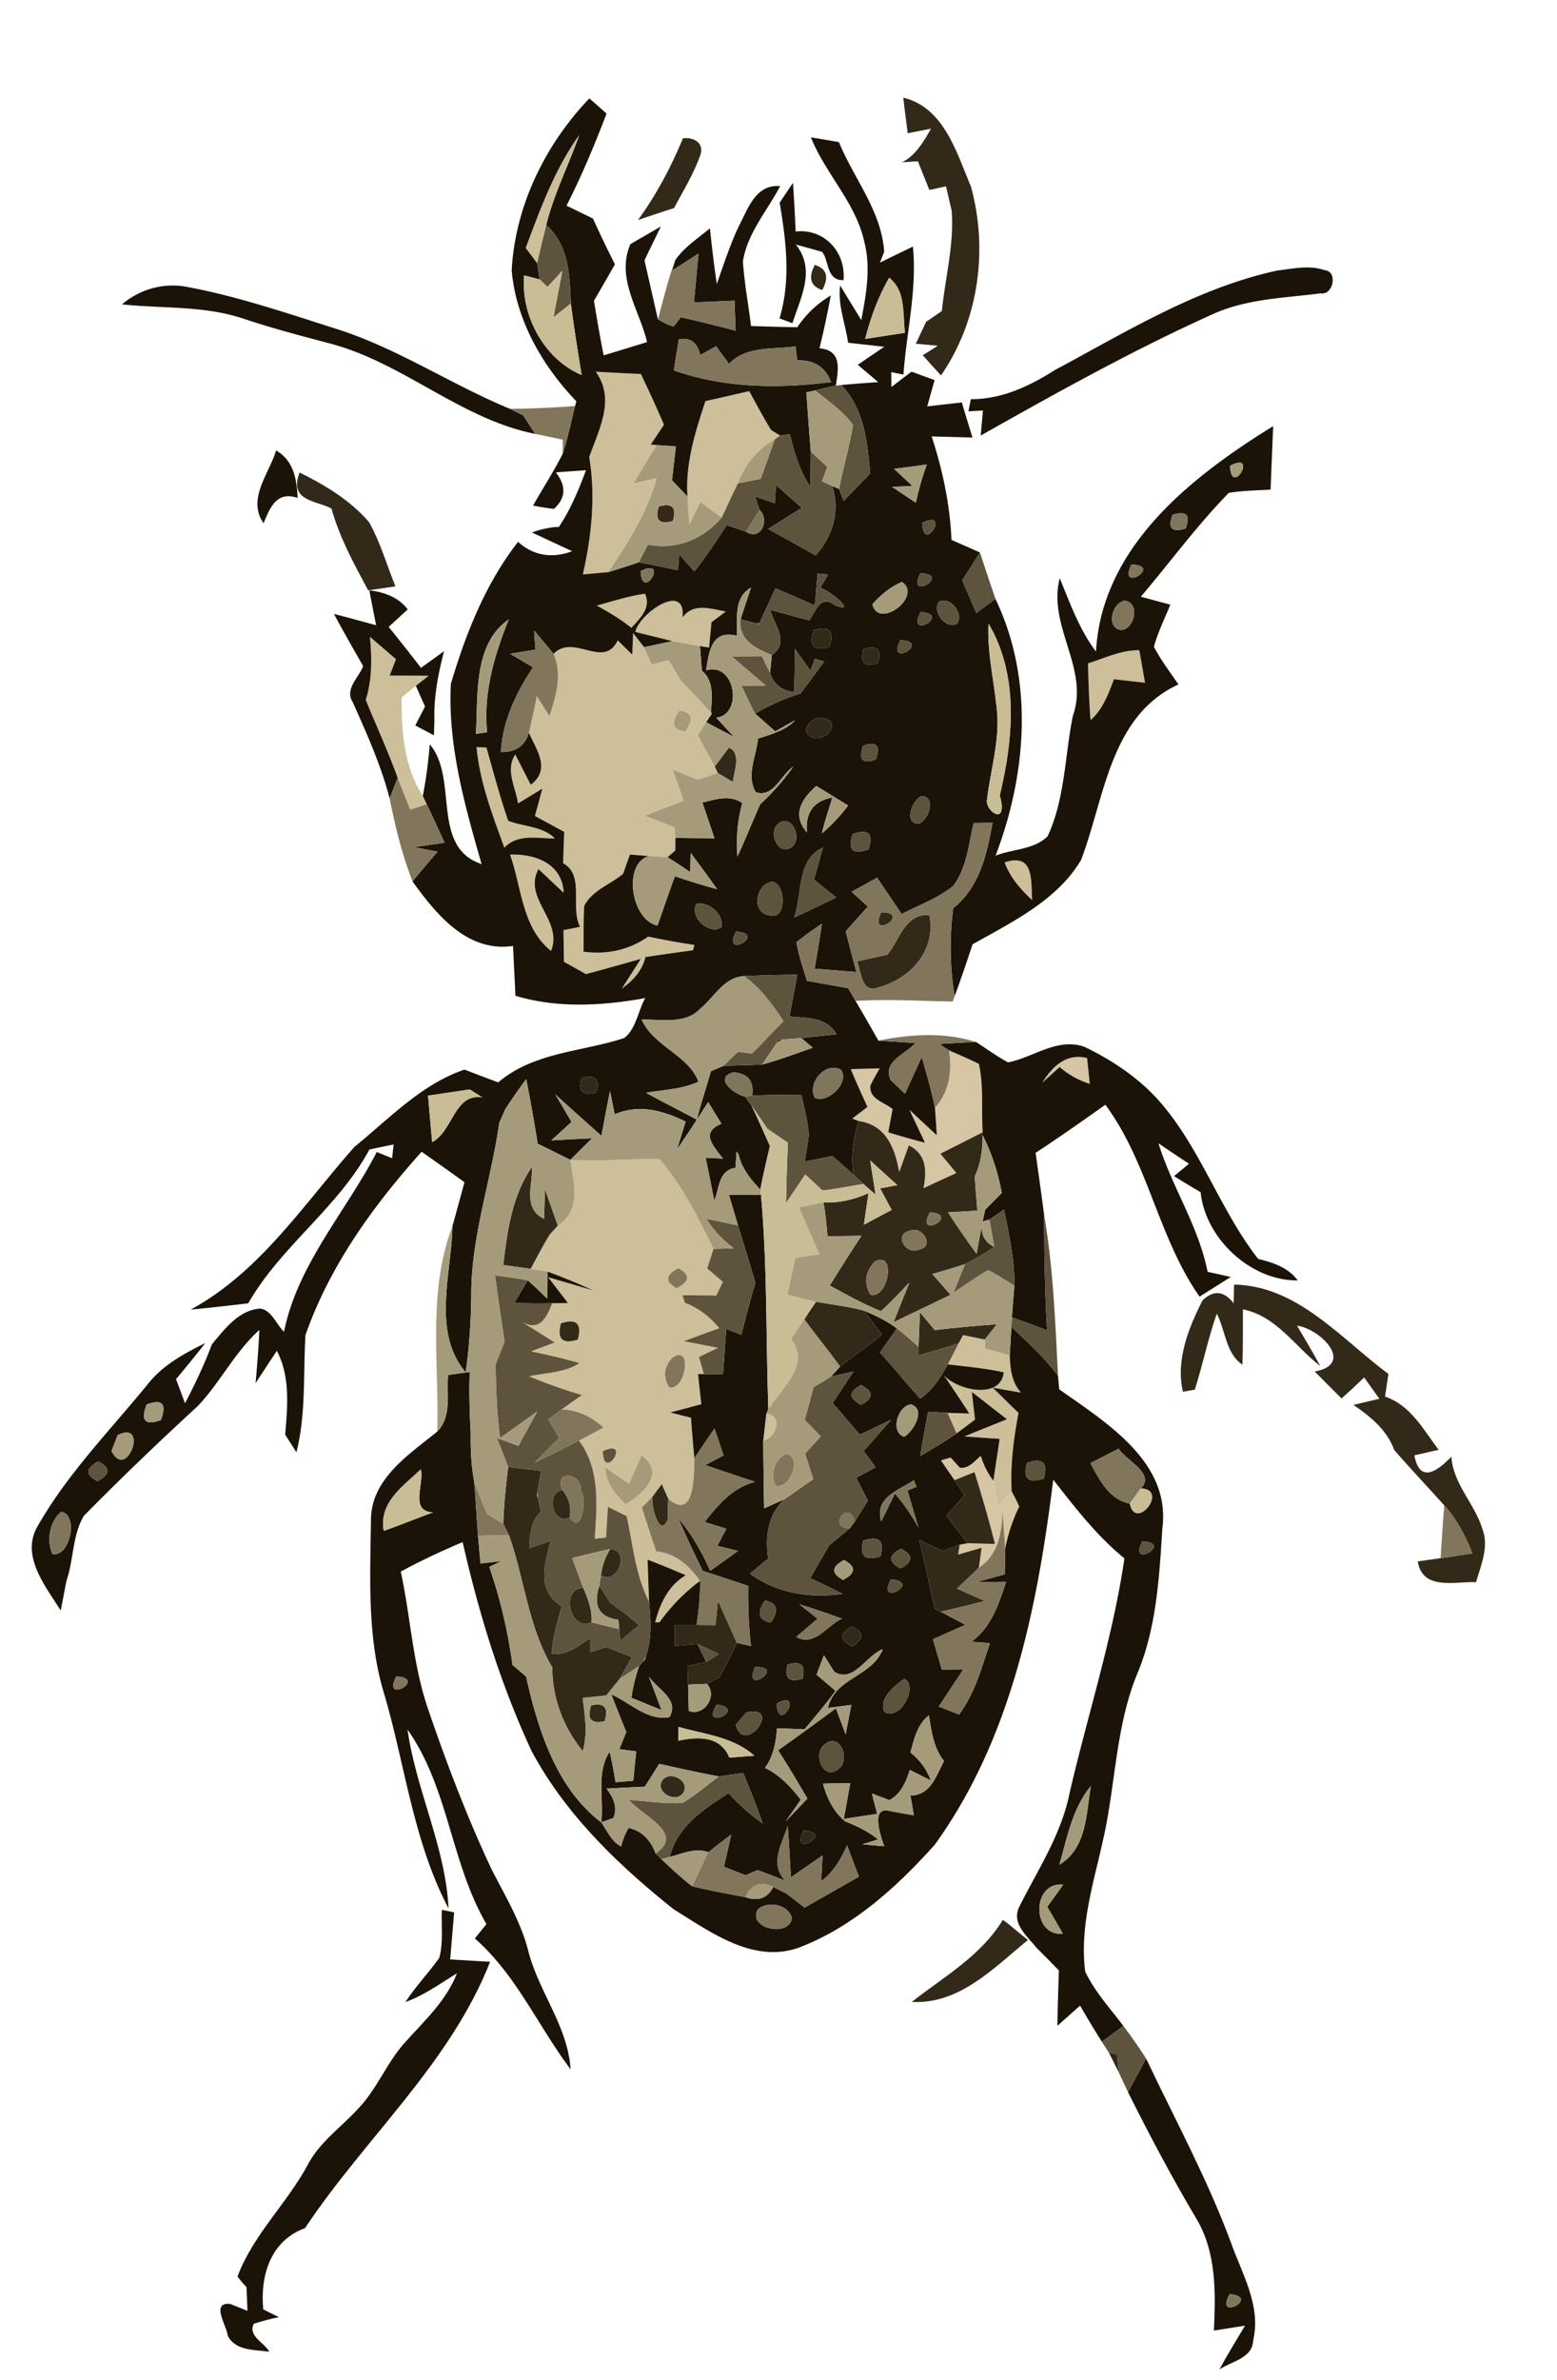
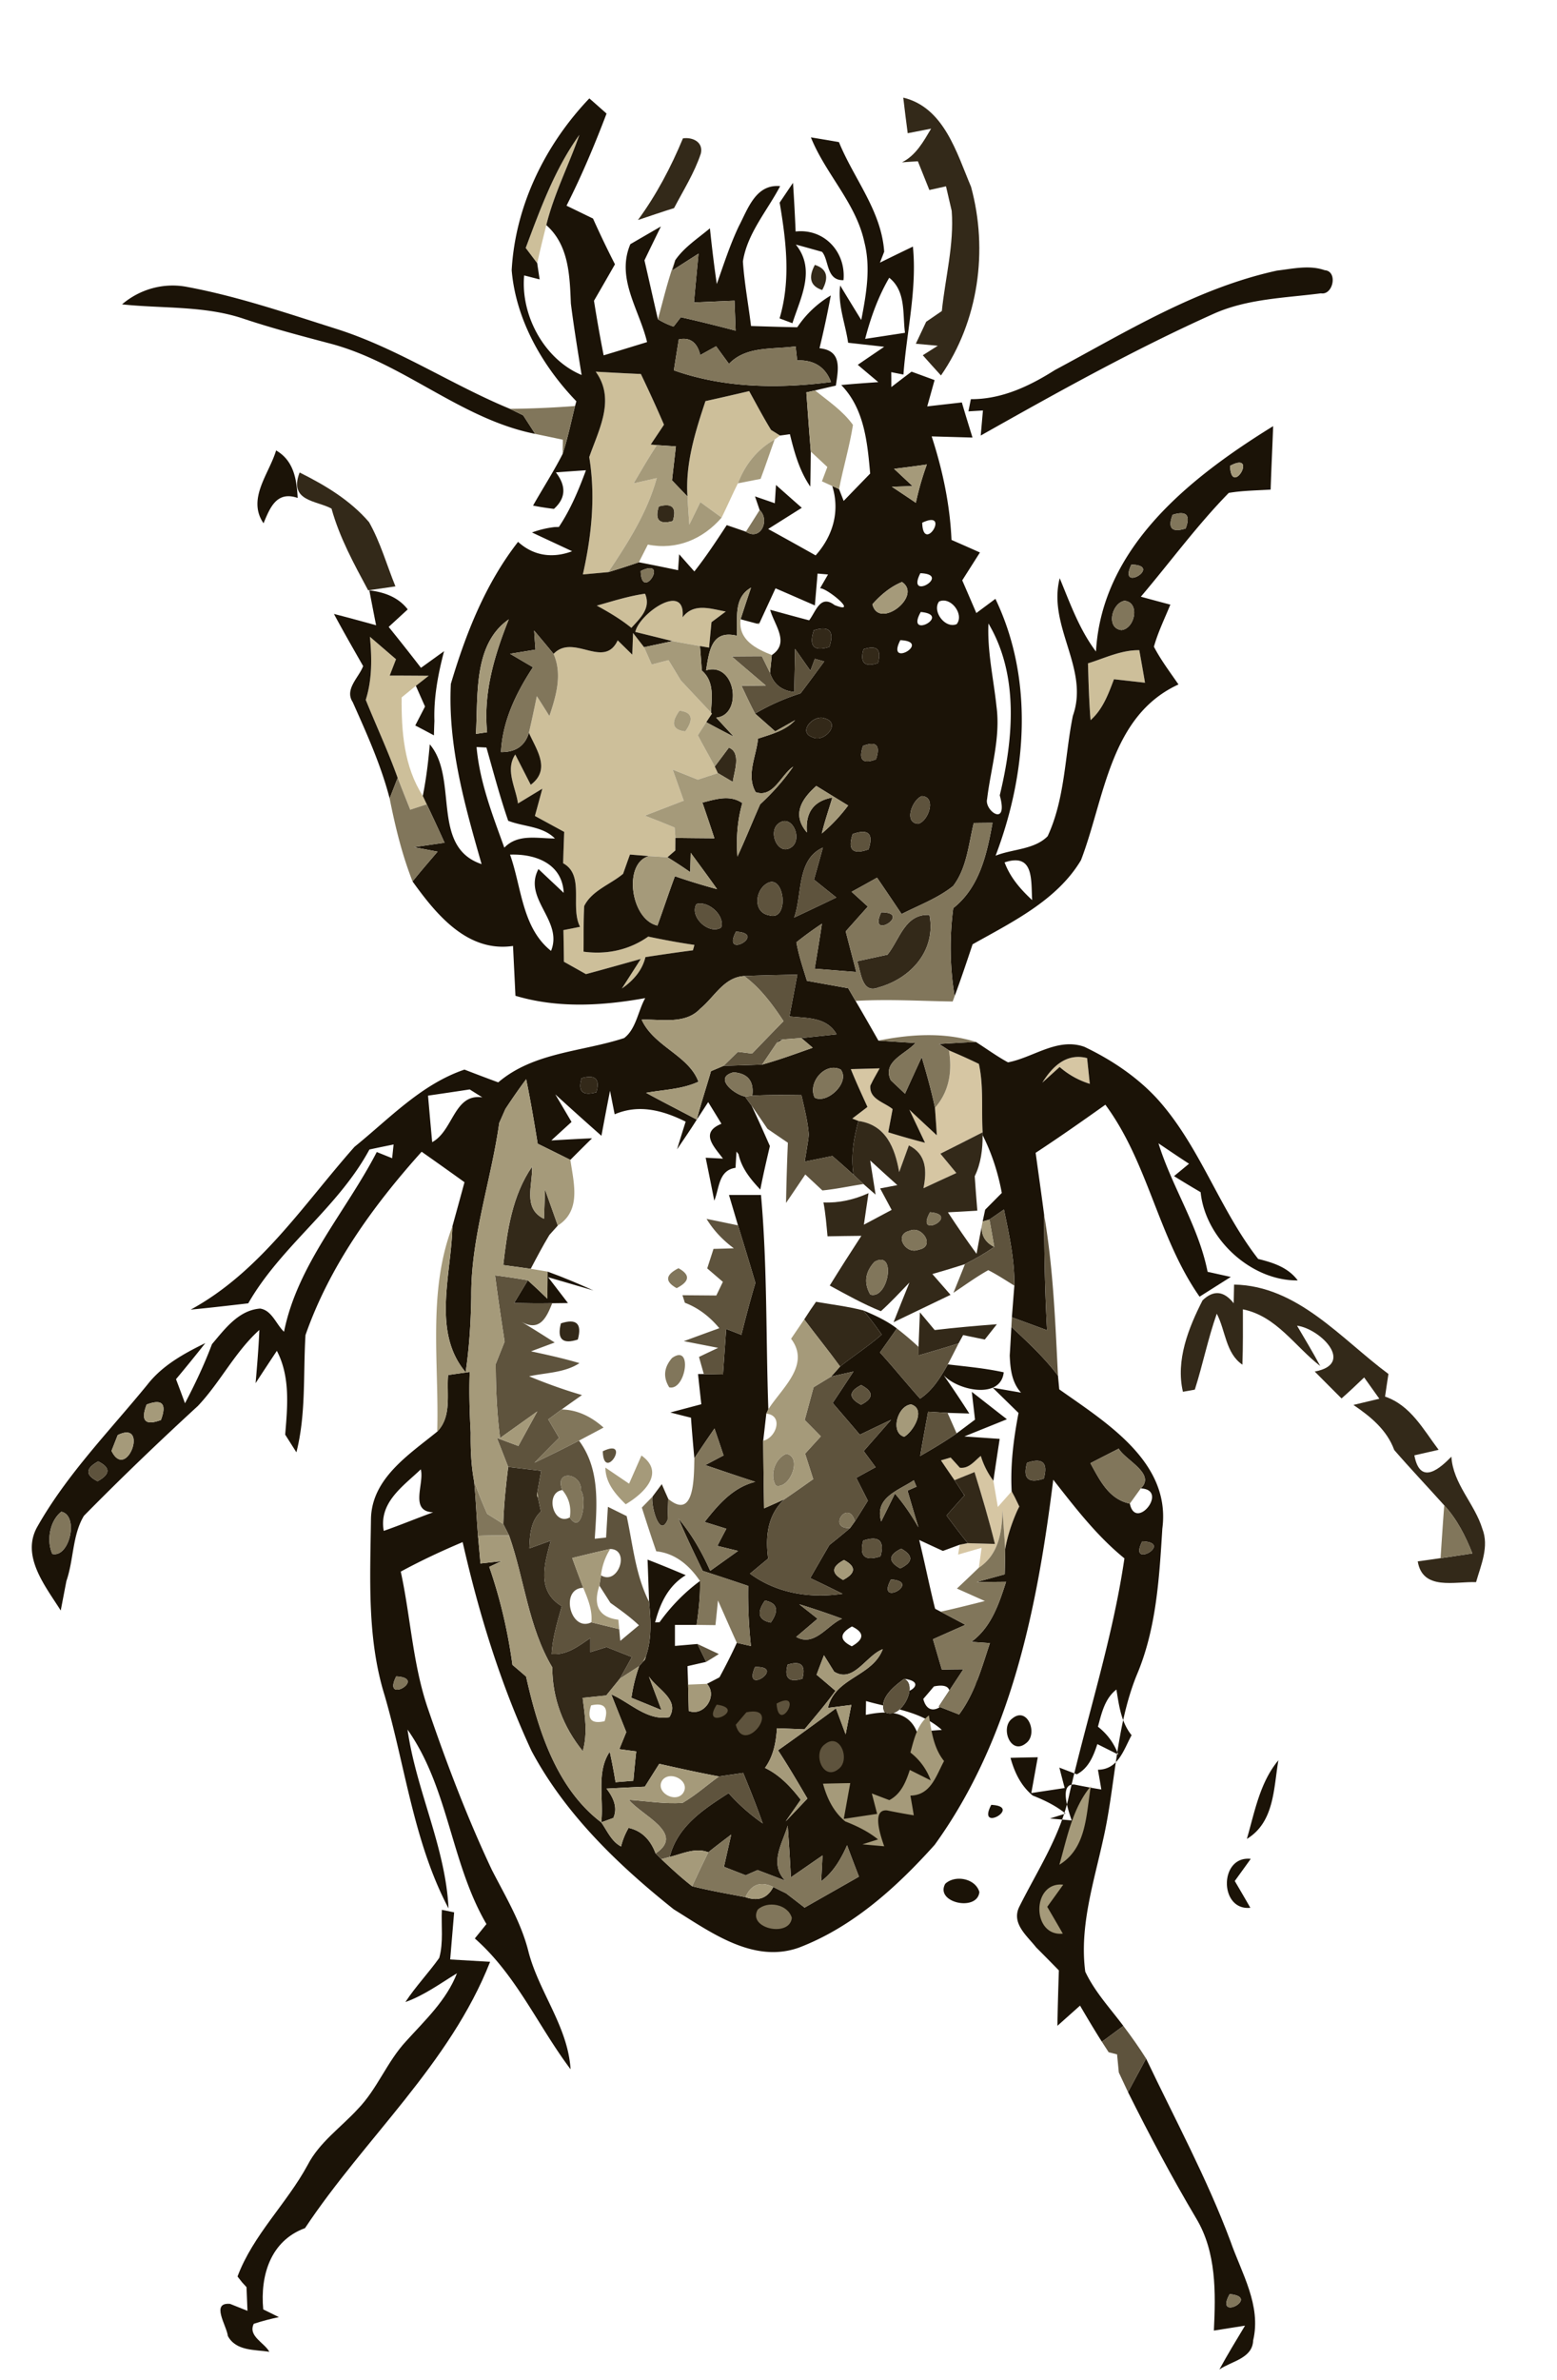
<svg xmlns="http://www.w3.org/2000/svg" viewBox="0 0 161 246">
  <g fill="#cdbf9a">
    <path d="M54.36 25.63c1.51-4.03 3.01-8.17 5.55-11.69-1.09 3.13-2.63 6.1-3.42 9.33-.33 1.31-.65 2.62-.94 3.94-.3-.4-.89-1.18-1.19-1.58zM61.6 38.42c1.55.09 3.11.17 4.67.24.83 1.73 1.63 3.48 2.39 5.24-.34.52-1.03 1.54-1.37 2.05l.63.06c-.85 1.29-1.62 2.62-2.4 3.95.59-.13 1.79-.4 2.39-.54-.98 3.56-2.98 6.68-5.01 9.72l-2.63.24c.9-3.99 1.33-8.07.66-12.13 1-2.88 2.74-5.97.67-8.83m4.61 3.72c.54.56.54.56 0 0zM72.95 41.46c1.51-.33 3.02-.68 4.52-1.03.74 1.34 1.46 2.7 2.26 4.01l.93.58-.56.41c-1.8 1-3.07 2.61-3.8 4.53-.58 1.16-1.1 2.37-1.68 3.54l-2.2-1.6c-.29.58-.86 1.75-1.14 2.33-.08-.97-.14-1.94-.19-2.91-.23-3.4.8-6.68 1.86-9.86zM61.71 62.6c1.65-.46 3.29-.99 4.99-1.23.65 1.5-.51 2.52-1.41 3.53-1.11-.9-2.33-1.62-3.58-2.3zM65.69 65.32c.42-1.92 5.24-5.26 4.89-1.51 1.16-1.53 2.89-.88 4.47-.6-.37.27-1.11.83-1.48 1.1-.06.66-.19 1.97-.25 2.63l-.94-.16c-.95-.17-1.9-.34-2.84-.51-.96-.24-2.88-.71-3.85-.95zM38.25 65.82c.9.77 1.8 1.55 2.7 2.32-.16.42-.49 1.26-.65 1.69 1.34 0 2.69.01 4.03.02-.33.26-.99.78-1.33 1.04-.37.3-1.1.9-1.47 1.2-.03 3.51.24 7.15 2.19 10.18l.41.87c-.43.14-1.29.42-1.71.56-.44-1.1-.87-2.19-1.3-3.29-.98-2.74-2.21-5.37-3.3-8.07.67-2.12.64-4.34.43-6.52zM57.24 67.59c2.07-2.16 5.21 1.64 6.63-1.4.38.37 1.13 1.11 1.51 1.48l.08-2.24 1.14 1.47c.2.45.59 1.34.79 1.79.43-.11 1.3-.34 1.74-.45.42.69.84 1.38 1.26 2.08 1.04 1.11 2.08 2.22 3.13 3.33l.1.11-.59.89c-.22.34-.66 1.02-.87 1.35.56 1.09 1.18 2.15 1.75 3.23l.32.68-2.07.68-2.6-1.04 1.14 3.21c-1.34.52-2.68 1.03-4.02 1.55 1.03.39 2.05.8 3.08 1.23l.08 1.07-.01 1.3-.81.7-1.9-.12-1.98-.16c-.18.49-.53 1.49-.71 1.99-1.32 1.11-3.23 1.73-4.02 3.33-.09 1.57-.05 3.15-.07 4.72 2.39.32 4.7-.16 6.69-1.56 1.58.33 3.17.63 4.77.86-.03.14-.11.42-.15.56-1.64.21-3.27.45-4.91.7-.34 1.41-1.28 2.44-2.44 3.25.49-.76 1.47-2.29 1.96-3.06-1.89.53-3.77 1.06-5.67 1.57l-2.28-1.28c-.01-1.09-.03-2.18-.05-3.27.43-.08 1.29-.25 1.72-.34-1.06-2.06.52-5.33-1.75-6.57.03-1.08.07-2.16.11-3.24l-3.03-1.65c.2-.71.58-2.12.77-2.82l-2.52 1.53c-.23-1.66-1.34-3.46-.28-5.06.4.79 1.2 2.35 1.6 3.13 2.11-1.59.6-3.59-.19-5.38.3-1.26.56-2.52.82-3.78.33.51.98 1.54 1.3 2.05.69-2.07 1.36-4.3.43-6.42m13.02 5.87c-.92 1.28-.72 1.99.6 2.14.91-1.27.71-1.99-.6-2.14zM112.5 68.57c1.74-.54 3.45-1.39 5.31-1.36.15.84.45 2.52.59 3.36l-3.21-.36c-.58 1.53-1.15 3.11-2.42 4.23-.16-1.95-.21-3.91-.27-5.87z" />
-     <path d="M49.28 77.22c.26.01.76.04 1.02.05.72 2.53 1.39 5.08 2.25 7.57 1.6.63 3.55.54 4.83 1.83-1.81.01-3.81-.52-5.23.95-1.22-3.38-2.55-6.78-2.87-10.4zM52.74 88.34c2.63-.1 5.4.93 5.55 3.95-.65-.61-1.96-1.84-2.61-2.46-1.64 3.07 2.58 5.31 1.3 8.46-3.01-2.39-3.04-6.6-4.24-9.95zM103.88 89.14c3.06-1.01 2.72 1.82 2.85 3.9-1.2-1.11-2.28-2.35-2.85-3.9zM58.98 119.89c3.08.2 6.16-.17 9.24-.06 2.36 2.75 3.97 6.03 5.56 9.26-.16.51-.49 1.51-.65 2.02.4.34 1.21 1.04 1.62 1.39-.17.35-.51 1.06-.68 1.41-.88-.01-2.62-.02-3.5-.03l.25.78c1.42.54 2.6 1.47 3.56 2.63-1.22.44-2.44.89-3.67 1.34.89.17 2.67.52 3.55.69-.49.23-1.49.7-1.98.94.12.44.37 1.32.5 1.77h-.6c.08.78.25 2.34.34 3.12-.8.21-2.4.64-3.21.85.54.14 1.6.41 2.14.54.1 1.4.22 2.8.35 4.2-.05 1.74.08 6.5-2.7 4.19-.17-.38-.51-1.14-.67-1.52-.24.32-.72.96-.96 1.29-.27.28-.83.85-1.1 1.13.48 1.51.97 3.02 1.49 4.52 1.99.2 3.46 1.5 4.52 3.07a19.199 19.199 0 00-4.18 4.26l-.46.02c.51-1.95 1.35-3.78 3.17-4.88-1.31-.56-2.63-1.1-3.95-1.61.06 1.46.1 2.91.16 4.37-1.41-2.78-1.67-5.88-2.32-8.87-.49-.24-1.46-.72-1.94-.96-.05.79-.14 2.38-.19 3.18l-1.17.12c.22-3.47.58-7.17-1.63-10.14.64-.34 1.91-1.01 2.54-1.35-1.22-1.09-2.67-1.84-4.33-1.87.52-.38 1.57-1.12 2.1-1.49-1.86-.54-3.69-1.2-5.47-1.94 1.74-.38 3.66-.35 5.21-1.36-1.65-.49-3.33-.86-5.01-1.22.62-.23 1.84-.69 2.45-.91-1.15-.73-2.29-1.46-3.46-2.15 1.91 1.07 2.61-.42 3.2-1.91.41 0 1.22-.02 1.63-.02-.51-.67-1.54-2.01-2.05-2.67 1.56.45 3.12.91 4.69 1.37-1.56-.7-3.14-1.37-4.75-1.95-.44-.08-1.3-.22-1.74-.29.62-1.18 1.24-2.36 1.93-3.5.22-.24.65-.73.87-.97 2.46-1.56 1.64-4.4 1.3-6.79m11.19 8.33c.56.47.56.47 0 0m-.01 2.87c-1.36.69-1.43 1.37-.19 2.06 1.36-.7 1.42-1.38.19-2.06M58 136.79c-.42 1.63.16 2.19 1.75 1.67.45-1.64-.14-2.2-1.75-1.67m11.49 3.58c-.84.97-.94 1.98-.29 3.03 1.7.41 2.48-4.59.29-3.03m-8.23 3.79c.59.49.59.49 0 0m1.07 5.85c.09 3.31 3.04-1.48 0 0m4 .44c-.32.73-.96 2.19-1.28 2.91-.61-.41-1.84-1.25-2.45-1.66.02 1.6 1.03 2.73 2.1 3.79 1.82-1.08 4.15-3.24 1.63-5.04zM99.59 138c.56.12 1.68.34 2.24.46.01.24.04.71.05.95.85.22 1.7.44 2.53.7.06 1.37.2 2.77 1.17 3.84-.73-.13-2.2-.38-2.93-.51.67.65 2 1.96 2.67 2.61-.51 2.67-.86 5.37-.71 8.1-.36.4-1.07 1.21-1.43 1.62-.12-.68-.34-2.03-.46-2.71.21-1.45.43-2.89.65-4.33-.91-.06-2.74-.19-3.65-.25 1.46-.6 2.93-1.18 4.4-1.78-1.22-.94-2.42-1.89-3.63-2.83.08.72.25 2.16.33 2.87-.48.36-1.42 1.07-1.9 1.42-.23-.53-.7-1.59-.94-2.12.56.02 1.69.05 2.25.07-.86-1.34-1.74-2.66-2.65-3.96 1.48 1.6 5.9 2.52 6.21-.3-1.9-.42-3.85-.59-5.78-.82.28-.54.84-1.62 1.11-2.17l.47-.86zM79.24 146.12c1.81.18 1.02 2.51-.32 2.8l.32-2.8zM99.58 154.35l.15.21-.01.02c-.04-.06-.1-.17-.14-.23z" />
  </g>
  <g fill="#d6c6a3">
    <path d="M98.12 108.57c1.04.44 2.08.9 3.1 1.4.51 2.31.25 4.71.39 7.07-1.45.74-2.91 1.48-4.37 2.21.55.66 1.1 1.33 1.65 2-1.14.52-2.27 1.04-3.4 1.57.35-1.76.34-3.5-1.51-4.43l-1 2.76c-.44-2.5-1.37-4.88-4.21-5.28l-.64-.25c.39-.3 1.18-.9 1.57-1.2-.59-1.3-1.19-2.59-1.72-3.91l2.98-.08c-.17.3-.51.91-.68 1.22l-.28.56c-.14 1.4 1.42 1.71 2.3 2.43-.11.6-.34 1.8-.45 2.4 1.25.39 2.52.75 3.8 1.08l-1.62-3.42c.94.89 1.89 1.77 2.84 2.65-.04-.72-.14-2.14-.19-2.85 1.48-1.67 1.8-3.78 1.44-5.93zM107.78 111.91c1.04-1.67 2.49-3.09 4.63-2.54l.28 2.66c-1.16-.36-2.2-.94-3.12-1.74-.45.41-1.35 1.22-1.79 1.62zM97.3 150.95c.25-.07.75-.22 1-.29.24.26.72.79.95 1.05.95.12 1.51-.7 2.17-1.22.28.93.72 1.79 1.3 2.57.12.68.34 2.03.46 2.71.36-.41 1.07-1.22 1.43-1.62l.34.64c.11.23.34.7.45.93l-.2.4c-.57 1.28-1.02 2.62-1.26 4.01-.08-1.36-.19-2.71-.28-4.06-.04 2.3-.4 4.62-2.45 5.98.08-.51.22-1.54.29-2.06-.61.17-1.82.52-2.43.7.04-.26.13-.77.17-1.02l.83-.16 2.81.08c-.62-2.5-1.35-4.97-2.11-7.43l-2.07.84c-.47-.68-.94-1.36-1.4-2.05z" />
  </g>
  <g fill="#1b1307">
    <path d="M52.91 27.93c.37-6.66 3.46-12.97 8.03-17.76.45.39 1.34 1.18 1.78 1.57-1.23 3.23-2.57 6.43-4.14 9.52.91.44 1.83.89 2.74 1.33.72 1.6 1.47 3.17 2.27 4.73-.72 1.26-1.44 2.51-2.17 3.77.3 1.89.63 3.77 1 5.64 1.5-.45 2.99-.91 4.49-1.37-.8-3.36-3.23-6.58-1.73-10.12 1.05-.61 2.1-1.22 3.16-1.83-.57 1.17-1.14 2.33-1.7 3.5.47 2.03.92 4.06 1.39 6.09.51.31 1.05.57 1.62.76.19-.24.56-.72.75-.97 1.9.42 3.79.9 5.67 1.39l-.12-3.1-4.19.18c.15-1.68.31-3.36.47-5.04-.68.43-2.04 1.3-2.72 1.74l.31-1.06c.93-1.35 2.35-2.26 3.59-3.3.2 1.92.43 3.85.71 5.76.71-2.01 1.36-4.04 2.27-5.96.95-1.81 1.75-4.39 4.28-4.16-1.33 2.55-3.4 4.87-3.85 7.79.15 2.24.57 4.44.84 6.67 1.59.05 3.18.1 4.78.13.91-1.36 2.07-2.45 3.47-3.29-.34 1.83-.73 3.65-1.17 5.46 2.35.23 1.95 2.15 1.69 3.86-.54.12-1.61.37-2.15.5l-.9.2c.15 2.04.29 4.08.46 6.12-.01.9-.03 2.71-.05 3.62-1.12-1.62-1.65-3.53-2.11-5.42-.26.04-.76.11-1.02.14l-.93-.58c-.8-1.31-1.52-2.67-2.26-4.01-1.5.35-3.01.7-4.52 1.03-1.06 3.18-2.09 6.46-1.86 9.86-.4-.41-1.2-1.25-1.6-1.67.13-1.17.27-2.34.4-3.51-.49-.03-1.48-.1-1.97-.13l-.63-.06c.34-.51 1.03-1.53 1.37-2.05-.76-1.76-1.56-3.51-2.39-5.24-1.56-.07-3.12-.15-4.67-.24 2.07 2.86.33 5.95-.67 8.83.67 4.06.24 8.14-.66 12.13l2.63-.24c1.06-.32 2.12-.66 3.16-1.02 1.36.26 2.71.54 4.06.82.02-.41.08-1.23.11-1.65.39.45 1.18 1.34 1.57 1.78 1.21-1.53 2.28-3.16 3.35-4.79.5.17 1.49.51 1.98.68 1.53 1 2.51-1.2 1.42-2.24-.12-.36-.36-1.06-.48-1.41.52.18 1.54.53 2.05.71l.12-1.89c.89.79 1.78 1.58 2.67 2.36l-3.48 2.19c1.64.9 3.28 1.81 4.91 2.73 1.79-2 2.54-4.56 1.72-7.17l.7.31.48 1.23c.91-.95 1.83-1.89 2.74-2.83-.29-3.23-.6-6.69-2.99-9.15 1.27-.12 2.55-.21 3.83-.3-.71-.6-1.42-1.19-2.12-1.79.68-.47 2.05-1.4 2.73-1.86-1.24-.15-2.49-.28-3.73-.42-.28-1.96-1.09-3.91-.82-5.92.54.9 1.63 2.68 2.18 3.57.51-2.64 1-5.39.32-8.05-.87-4.05-4.01-7.04-5.53-10.83.97.16 1.94.32 2.9.49 1.55 3.8 4.39 7.09 4.68 11.33l-.44 1.13c1.13-.56 2.27-1.11 3.41-1.66.44 4.45-.66 8.82-.98 13.23l-1.26-.25c.01.39.01 1.16.01 1.54.52-.4 1.56-1.2 2.09-1.59.59.21 1.78.65 2.38.87l-.76 2.72c1.19-.14 2.38-.27 3.58-.41.35 1.21.73 2.42 1.1 3.63l-4.22-.12c1.13 3.47 1.89 7.05 2.05 10.7.98.43 1.96.86 2.94 1.3l-1.83 2.88c.49 1.12.97 2.25 1.46 3.38.49-.37 1.48-1.1 1.97-1.47 4.01 8.36 3.24 18.07.02 26.55 1.75-.7 4.01-.62 5.38-2.01 1.81-3.89 1.77-8.31 2.61-12.45 1.74-4.89-2.64-9.24-1.36-14.22 1.08 2.61 2.03 5.3 3.75 7.58.61-10.84 9.83-18.05 18.32-23.3-.08 2.19-.19 4.37-.26 6.56-1.45.09-2.9.1-4.33.34-3.28 3.35-6.06 7.16-9.09 10.73.76.21 2.29.62 3.05.82-.59 1.44-1.28 2.85-1.7 4.35.72 1.38 1.66 2.62 2.54 3.9-7.1 3.26-7.62 11.74-10.08 18.16-2.47 4.15-7.12 6.4-11.21 8.7-.6 1.8-1.2 3.59-1.86 5.37a31.25 31.25 0 01-.14-9.11c2.72-2.15 3.48-5.58 4.06-8.82-.48 0-1.45.01-1.94.02-.54 2.2-.71 4.65-2.13 6.51-1.59 1.27-3.53 1.98-5.33 2.9-.84-1.26-1.69-2.51-2.54-3.76-.87.49-1.75.98-2.63 1.46l1.68 1.53c-.77.85-1.53 1.71-2.29 2.56.36 1.4.73 2.8 1.09 4.2-1.43-.11-2.86-.23-4.3-.34.26-1.55.52-3.1.75-4.65-.91.6-1.79 1.24-2.64 1.92.24 1.36.69 2.67 1.09 3.98 1.42.26 2.84.51 4.27.77.19.33.57.98.76 1.31.8 1.36 1.58 2.73 2.36 4.1 1.28.09 2.55.17 3.83.25-1.02 1.16-3.47 1.91-2.55 3.85l1.47 1.39c.57-1.26 1.15-2.52 1.73-3.78.51 1.73 1 3.46 1.37 5.23.05.71.15 2.13.19 2.85-.95-.88-1.9-1.76-2.84-2.65l1.62 3.42c-1.28-.33-2.55-.69-3.8-1.08.11-.6.34-1.8.45-2.4-.88-.72-2.44-1.03-2.3-2.43l.28-.56c.17-.31.51-.92.68-1.22l-2.98.08c.53 1.32 1.13 2.61 1.72 3.91-.39.3-1.18.9-1.57 1.2l.64.25c-.5 1.81-.81 3.68-.51 5.56-.72-.66-1.45-1.3-2.19-1.94-.71.15-2.14.44-2.86.58.1-.59.29-1.77.38-2.36l.04-.44c-.1-1.38-.46-2.73-.76-4.07-1.69-.02-3.39-.04-5.08.05.19-1.5-.46-2.3-1.94-2.41-2.14.55.11 2.31 1.19 2.5.16.24.5.7.67.93.66 1.38 1.28 2.79 1.9 4.19-.35 1.5-.7 2.99-.99 4.5-1-1.06-1.93-2.19-2.25-3.65l-.21-.28c-.03.42-.08 1.26-.1 1.68-1.78.26-1.67 2.13-2.2 3.4-.29-1.48-.59-2.96-.89-4.44.45.02 1.34.07 1.79.09-.95-1.26-2.41-2.69-.16-3.6-.45-.75-.91-1.49-1.37-2.24-.29.45-.88 1.36-1.18 1.81.44-1.69.99-3.34 1.47-5.01.33-.14.98-.41 1.3-.55 1.33-.04 2.66-.08 3.99-.13 1.77-.49 3.5-1.13 5.23-1.74-.29-.25-.88-.75-1.17-1 .91-.1 2.73-.29 3.64-.39-1.03-1.82-3.1-1.65-4.88-1.85.28-1.44.55-2.88.82-4.32-1.83.04-3.67.07-5.5.15-2.1.12-3.08 2.18-4.54 3.37-1.56 1.67-4.04 1.06-6.06 1.14 1.26 2.78 4.87 3.68 5.87 6.41-1.69.79-3.6.82-5.41 1.15 1.73.95 3.5 1.84 5.24 2.77-.65 1.04-1.35 2.05-2.04 3.07.22-.72.66-2.14.89-2.86-2.33-1.16-4.82-1.84-7.34-.76-.12-.6-.36-1.82-.48-2.43-.31 1.55-.6 3.1-.89 4.65-1.6-1.41-3.19-2.84-4.77-4.28l1.68 2.85c-.53.48-1.57 1.43-2.09 1.91 1.4-.08 2.8-.16 4.21-.22-.75.74-1.5 1.48-2.24 2.23-1.13-.56-2.25-1.12-3.38-1.67-.36-2.23-.74-4.46-1.19-6.67-.75 1-1.46 2.03-2.15 3.08-.16.36-.48 1.09-.64 1.45-.84 6-2.94 11.83-2.89 17.94-.04 2.62-.2 5.23-.58 7.82-3.52-4.18-1.46-10.15-1.37-15.08.42-1.52.84-3.04 1.25-4.56-1.47-1.06-2.95-2.11-4.43-3.15-5.02 5.59-9.51 11.8-12.01 18.95-.25 4.04.07 8.14-.94 12.12-.29-.46-.87-1.37-1.16-1.83.24-2.91.54-5.97-.86-8.66-.74 1.11-1.47 2.22-2.2 3.34.16-1.83.31-3.66.39-5.5-2.53 2.28-4.04 5.41-6.36 7.86-4.02 3.69-7.96 7.47-11.78 11.35-1.2 1.98-1.05 4.54-1.81 6.73-.15.76-.44 2.29-.59 3.06-1.58-2.51-4.17-5.66-2.39-8.71 3.07-5.41 7.46-9.87 11.37-14.66 1.54-1.97 3.76-3.19 5.97-4.27-.99 1.26-2 2.5-3.03 3.73.24.62.7 1.87.93 2.49 1.04-1.98 2-4.01 2.79-6.11 1.33-1.57 2.75-3.51 4.98-3.68 1.21.18 1.65 1.62 2.47 2.4 1.39-6.95 6.4-12.41 9.59-18.58l1.59.64c.04-.36.11-1.06.15-1.42-.84.17-1.67.34-2.5.52-3.25 6.03-9.14 9.98-12.53 15.9-1.98.23-3.96.46-5.95.65 7.19-3.92 11.65-10.86 16.94-16.83 3.59-2.9 6.89-6.46 11.37-7.98 1.16.45 2.32.89 3.49 1.32 3.67-3.13 8.65-3.15 13.02-4.58 1.24-.94 1.43-2.8 2.18-4.13-4.44.8-9.05 1.07-13.42-.24-.08-1.72-.17-3.43-.25-5.15-4.72.69-7.94-3.26-10.39-6.67.84-1.05 1.72-2.06 2.59-3.08-.61-.11-1.84-.35-2.45-.46 1.06-.16 2.12-.31 3.17-.46-.6-1.33-1.21-2.65-1.84-3.97l-.41-.87c.35-1.76.57-3.54.72-5.33 3.01 3.53.05 10.61 5.36 12.38-1.74-6.07-3.5-12.24-3.18-18.63 1.55-5.21 3.58-10.36 6.95-14.68 1.62 1.47 3.59 1.72 5.59.97-1.04-.49-3.11-1.45-4.15-1.94.77-.28 1.55-.47 2.36-.56l.42-.01c1.21-1.81 2.05-3.83 2.8-5.86-.78.05-2.34.16-3.11.22 1.09 1.41 1.03 2.67-.2 3.77a26.9 26.9 0 01-2.16-.34c1.01-1.79 2.13-3.51 3.06-5.34.53-1.62.87-3.3 1.28-4.95.04-.12.1-.37.14-.49-3.52-3.65-6.26-8.43-6.69-13.55m1.45-2.3c.3.4.89 1.18 1.19 1.58.06.42.19 1.26.25 1.67-.4-.1-1.2-.31-1.6-.41-.38 4.14 2.1 8.69 5.94 10.29-.39-2.46-.8-4.92-1.11-7.39-.12-2.88-.2-6.03-2.54-8.1.79-3.23 2.33-6.2 3.42-9.33-2.54 3.52-4.04 7.66-5.55 11.69m35.1 9.4l4.12-.63c-.26-1.95.12-4.3-1.63-5.69-1.15 1.97-1.92 4.12-2.49 6.32m-19.27.05c-.13.8-.39 2.4-.51 3.2 5.2 1.84 10.83 1.91 16.25 1.21-.58-1.55-1.75-2.3-3.5-2.24l-.16-1.45c-2.35.34-5.1-.07-6.89 1.81-.45-.61-.89-1.21-1.33-1.82-.41.23-1.23.68-1.64.91-.32-1.32-1.06-1.86-2.22-1.62m22.26 13.38c.48.44 1.43 1.34 1.91 1.78-.53.02-1.6.06-2.14.07.83.55 1.66 1.1 2.48 1.66.29-1.34.67-2.67 1.14-3.96-1.13.17-2.26.31-3.39.45m34.74-.31c.13 3.35 2.98-1.6 0 0m-5.94 5.06c-.53 1.39-.08 1.87 1.35 1.42.53-1.39.08-1.87-1.35-1.42m-25.89.82c.09 3.32 3.03-1.44 0 0m23.95 2.22c.55.51.55.51 0 0m-44.98.87c.46.6.46.6 0 0m42.66 1.24c-1.46 3.02 3.35.07 0 0m-50.74.66c.08 3.3 3.05-1.47 0 0m18.29.27l-.28 3.29c-1.36-.59-2.72-1.19-4.07-1.77-.55 1.2-1.11 2.4-1.66 3.6l-.27.05-1.68-.45c.35-1.09.71-2.18 1.08-3.27-1.84 1.05-1.38 3.18-1.47 4.97-2.63-.63-2.86 1.6-3.18 3.58 3.06-.92 3.84 4.61 1.05 4.89.45.49 1.36 1.47 1.82 1.97-.96-.49-1.91-.99-2.85-1.5l.59-.89-.1-.11c.07-1.52.37-3.2-.95-4.34-.04-.63-.14-1.9-.19-2.53l.94.16c.06-.66.19-1.97.25-2.63.37-.27 1.11-.83 1.48-1.1-1.58-.28-3.31-.93-4.47.6.35-3.75-4.47-.41-4.89 1.51.97.24 2.89.71 3.85.95-.74.16-2.21.47-2.94.63l-1.14-1.47-.08 2.24c-.38-.37-1.13-1.11-1.51-1.48-1.42 3.04-4.56-.76-6.63 1.4-.66-.81-1.33-1.61-2.01-2.41.03.5.1 1.48.14 1.97-.66.11-1.97.32-2.63.43.79.46 1.58.93 2.37 1.39-1.74 2.64-3.15 5.55-3.31 8.77 1.52.02 2.49-.65 2.89-2 .79 1.79 2.3 3.79.19 5.38-.4-.78-1.2-2.34-1.6-3.13-1.06 1.6.05 3.4.28 5.06l2.52-1.53c-.19.7-.57 2.11-.77 2.82l3.03 1.65c-.04 1.08-.08 2.16-.11 3.24 2.27 1.24.69 4.51 1.75 6.57-.43.09-1.29.26-1.72.34.02 1.09.04 2.18.05 3.27l2.28 1.28c1.9-.51 3.78-1.04 5.67-1.57-.49.77-1.47 2.3-1.96 3.06 1.16-.81 2.1-1.84 2.44-3.25 1.64-.25 3.27-.49 4.91-.7.04-.14.12-.42.15-.56-1.6-.23-3.19-.53-4.77-.86-1.99 1.4-4.3 1.88-6.69 1.56.02-1.57-.02-3.15.07-4.72.79-1.6 2.7-2.22 4.02-3.33.18-.5.53-1.5.71-1.99l1.98.16c-2.71.69-1.93 6.56.86 7.18.62-1.7 1.18-3.41 1.81-5.1 1.44.5 2.89.94 4.36 1.34-.89-1.27-1.82-2.51-2.73-3.76-.01.5-.04 1.5-.05 2-.77-.54-1.55-1.05-2.35-1.54l.81-.7.01-1.3c1.34.02 2.69.03 4.03.04-.4-1.23-.82-2.47-1.24-3.69 1.38-.35 2.85-.84 4.13.05-.52 1.8-.65 3.67-.51 5.53.83-1.78 1.55-3.6 2.35-5.4 1.27-1.18 2.44-2.47 3.42-3.9-1.28.86-2.05 3.27-3.88 2.64-1.01-1.76.07-3.7.24-5.53 1.36-.46 2.83-.81 3.84-1.91-.51.29-1.54.87-2.06 1.16l-2.08-1.84a22.99 22.99 0 014.7-2.09c.83-1.09 1.64-2.2 2.45-3.3l-.97-.27-.46 1.23c-.53-.75-1.06-1.51-1.59-2.26-.02 1.48-.05 2.97-.09 4.46-1.3-.14-2.13-.81-2.5-1.99.05-.46.15-1.37.19-1.83 1.9-1.27.25-3.11-.17-4.68 1.34.37 2.69.74 4.03 1.09.7-.9 1.14-2.71 2.62-1.58 2.64 1.06-.78-1.78-1.49-1.73.2-.36.62-1.07.82-1.43-.27-.02-.81-.07-1.08-.09m10.63-.04c-1.53 2.99 3.33.12 0 0m-4.96 3.21c.65 2.68 5.23-.85 3.06-2.3-1.18.47-2.23 1.36-3.06 2.3m-28.5.14c1.25.68 2.47 1.4 3.58 2.3.9-1.01 2.06-2.03 1.41-3.53-1.7.24-3.34.77-4.99 1.23m35.39-.42c-.74 1.02.65 2.85 1.83 2.33.8-1.02-.64-2.89-1.83-2.33m19.18-.08c-1.32.23-1.95 2.84-.32 3.03 1.4-.14 1.95-2.88.32-3.03m-28.03 1.17c.56.53.56.53 0 0m6.96-.01c-1.65 2.94 3.31.3 0 0m-46 12.6c.29-.04.87-.13 1.16-.17-.41-4.06.75-7.95 2.24-11.67-3.7 2.57-3.16 7.86-3.4 11.84m34.94-10.71c-.53 1.65 0 2.22 1.61 1.72.54-1.64 0-2.22-1.61-1.72m18.06-.7c-.13 2.89.53 5.71.83 8.56.44 3.24-.59 6.41-.97 9.59-.3 1.21 2.25 3 1.31-.39 1.4-5.8 2.01-12.41-1.17-17.76m-9.11 1.72c-1.54 2.98 3.34.15 0 0m-3.81.94c-.39 1.41.12 1.88 1.5 1.43.39-1.41-.11-1.89-1.5-1.43m23.21 1.46c.06 1.96.11 3.92.27 5.87 1.27-1.12 1.84-2.7 2.42-4.23l3.21.36c-.14-.84-.44-2.52-.59-3.36-1.86-.03-3.57.82-5.31 1.36m-25.23-.29c.5.57.5.57 0 0m-1.97 5.98c-1.13-.49-2.92 1.44-1.24 1.96 1.17.57 2.97-1.47 1.24-1.96m-36.02 2.96c.32 3.62 1.65 7.02 2.87 10.4 1.42-1.47 3.42-.94 5.23-.95-1.28-1.29-3.23-1.2-4.83-1.83-.86-2.49-1.53-5.04-2.25-7.57-.26-.01-.76-.04-1.02-.05m39.96-.12c-.49 1.45-.04 1.92 1.34 1.39.49-1.45.04-1.91-1.34-1.39m-4.91 2.24c.51.56.51.56 0 0m2.93.91c.51.56.51.56 0 0m-2.85.99c-1.56 1.39-2.53 2.98-.97 4.81-.18-2.06.7-3.26 2.63-3.61-.37 1.24-.79 2.45-1.09 3.71a17.32 17.32 0 002.72-2.89c-1.1-.67-2.2-1.35-3.29-2.02m10.91 1.05c-.98.35-1.92 2.78-.37 2.86 1.07-.28 1.91-2.8.37-2.86m-4.07.91c.53.5.53.5 0 0m-10.8 1.96c-1.07.9.05 3.42 1.43 2.38 1.15-.89-.03-3.54-1.43-2.38m7.72 1.05c-.55 1.64 0 2.17 1.64 1.59.54-1.63-.01-2.16-1.64-1.59m-6.05 8.63c1.46-.68 2.91-1.37 4.36-2.07-.77-.61-1.54-1.23-2.31-1.85.31-1.1.62-2.21.92-3.31-2.73 1.23-2.11 4.82-2.97 7.23m-29.38-6.5c1.2 3.35 1.23 7.56 4.24 9.95 1.28-3.15-2.94-5.39-1.3-8.46.65.62 1.96 1.85 2.61 2.46-.15-3.02-2.92-4.05-5.55-3.95m25.34 1.03c.53.51.53.51 0 0m14.26-.15c.52.51.52.51 0 0m11.54-.08c.57 1.55 1.65 2.79 2.85 3.9-.13-2.08.21-4.91-2.85-3.9M79.3 91.32c-1.23.71-1.46 3 .23 3.29 2.15.69 1.61-4.41-.23-3.29m-31.02 2.01c.52.52.52.52 0 0m23.73.12c-.75 1.31 1.29 3.21 2.56 2.43.42-1.26-1.35-2.81-2.56-2.43m4.09 2.85c-1.54 2.97 3.34.18 0 0m8.14 17.16c1.31.68 3.71-1.6 2.69-2.91-1.63-.81-3.44 1.37-2.69 2.91m-24.1-2.02c-.41 1.37.09 1.86 1.52 1.47.4-1.38-.1-1.86-1.52-1.47m-11.57 1.17c-1.44.22-2.87.43-4.31.64.14 1.61.28 3.21.43 4.81 2.2-1.19 2.25-5.06 5.19-4.63-.44-.27-.88-.55-1.31-.82m-7.31 3.65c.54.52.54.52 0 0m-26.1 28.92c-.64 1.68-.15 2.21 1.48 1.6.63-1.68.14-2.21-1.48-1.6m-2.99 3.16l-.64 1.63c1.57 3.21 3.92-3.26.64-1.63m-2.02 2.72c-1.32.73-1.34 1.41-.06 2.05 1.33-.73 1.35-1.41.06-2.05m-3.81 5.2c-1.2.95-1.55 2.98-.93 4.36 1.78.43 2.78-3.98.93-4.36z" />
-     <path d="M80.62 20.94c.35-.51 1.03-1.53 1.38-2.04.11 1.67.2 3.35.27 5.03 2.98-.33 5.22 2.14 4.95 5.03-1.81.05-1.48-2.09-2.22-2.93-.68-.19-2.03-.57-2.71-.75 2.09 2.59.5 5.46-.35 8.13l-1.33-.5c1.18-3.97.68-7.98.01-11.97zM109.08 38.25c7.4-3.96 14.67-8.47 22.97-10.28 1.62-.19 3.34-.6 4.93-.04 1.38.1.88 2.61-.39 2.39-3.71.48-7.56.55-11.04 2.09-8.29 3.72-16.23 8.15-24.14 12.61.06-.65.17-1.94.23-2.59l-1.5.09.25-1.26c3.19.02 6.07-1.35 8.69-3.01zM12.62 31.46c1.87-1.6 4.38-2.28 6.79-1.79 5.29.99 10.39 2.75 15.51 4.37 6.26 2.01 11.76 5.72 17.81 8.22.34.17 1.02.5 1.37.67l1.24 1.92c-7.69-1.53-13.64-7.34-21.17-9.33-3.02-.8-6.04-1.59-9-2.58-4.04-1.36-8.36-1.03-12.55-1.48zM28.55 46.56c1.82 1.05 2.13 2.97 2.23 4.91-2.18-.75-2.86 1.01-3.53 2.62-1.73-2.53.57-5.09 1.3-7.53zM38.19 61.02c1.54.19 2.98.69 3.97 1.97l-1.97 1.81c1.13 1.4 2.24 2.8 3.34 4.23.8-.57 1.59-1.15 2.39-1.72-.62 2.36-1.08 4.77-1 7.22-.02.37-.04 1.11-.05 1.48-.48-.26-1.45-.77-1.93-1.02.25-.49.76-1.47 1.01-1.96-.24-.53-.71-1.6-.95-2.14.34-.26 1-.78 1.33-1.04-1.34-.01-2.69-.02-4.03-.02.16-.43.49-1.27.65-1.69-.9-.77-1.8-1.55-2.7-2.32.21 2.18.24 4.4-.43 6.52 1.09 2.7 2.32 5.33 3.3 8.07-.21.53-.62 1.59-.83 2.12-.9-3.46-2.37-6.71-3.82-9.96-.87-1.33.65-2.55 1.08-3.72-1.02-1.79-2.05-3.58-3.02-5.39 1.45.37 2.91.77 4.36 1.17-.18-.9-.53-2.71-.7-3.61zM97.11 107.91c1.27-.08 2.53-.15 3.8-.21 1.1.7 2.16 1.48 3.32 2.11 2.63-.5 5.1-2.59 7.89-1.61 2.75 1.31 5.37 3.05 7.46 5.29 4.48 4.9 6.47 11.45 10.52 16.64 1.54.38 3.09.87 4.09 2.22-4.81.06-9.55-4.29-10.04-9.12-.92-.54-1.84-1.09-2.75-1.66.39-.32 1.16-.96 1.55-1.28-1.06-.69-2.11-1.4-3.16-2.11 1.41 4.54 4.15 8.57 5.08 13.28.6.13 1.8.4 2.4.53-1.08.68-2.15 1.36-3.23 2.04-4.28-6.11-5.3-13.84-9.74-19.84-2.38 1.69-4.77 3.37-7.21 4.97.29 2.14.6 4.28.88 6.43 0 3.97.08 7.94.3 11.91-1.21-.45-2.42-.89-3.64-1.34.07-.82.19-2.45.26-3.27.03-2.67-.54-5.28-1.08-7.87-.37.26-1.12.78-1.5 1.04l-.7.2.26-1.22c.43-.43 1.29-1.3 1.72-1.73-.38-2.07-1.03-4.09-1.98-5.97v-.3c-.14-2.36.12-4.76-.39-7.07-1.02-.5-2.06-.96-3.1-1.4-.25-.17-.76-.5-1.01-.66m10.67 4c.44-.4 1.34-1.21 1.79-1.62.92.8 1.96 1.38 3.12 1.74l-.28-2.66c-2.14-.55-3.59.87-4.63 2.54m-3.55 4.37c.55.49.55.49 0 0zM75.38 123.52h3.31c.66 7.36.5 14.77.76 22.15l-.21.45-.32 2.8c.02 2.33.05 4.66.09 6.99.53-.23 1.58-.7 2.1-.94-1.76 1.63-1.98 3.88-1.68 6.13l-1.88 1.56c2.77 2.04 6.22 2.58 9.57 2.08-1.11-.55-2.22-1.09-3.34-1.62.66-1.15 1.32-2.29 1.98-3.42.72-.57 1.44-1.16 2.14-1.75l.5-.7c.46-.71.9-1.42 1.34-2.13l-1.2-2.36c.5-.28 1.5-.83 2-1.1l-1.23-1.67c.94-1.08 1.89-2.15 2.83-3.23-1.08.51-2.15 1.02-3.23 1.54-.93-1.1-1.87-2.19-2.81-3.28.72-1.08 1.44-2.17 2.15-3.25l-2.31.52.93-1.04c1.41-1.12 2.94-2.1 4.3-3.3-.6-.87-1.23-1.7-1.9-2.5 1.21.51 2.42 1.06 3.47 1.87-.43.62-1.31 1.86-1.75 2.48 1.42 1.56 2.74 3.2 4.15 4.77 1.3-.86 2.12-2.21 2.87-3.54 1.93.23 3.88.4 5.78.82-.31 2.82-4.73 1.9-6.21.3.91 1.3 1.79 2.62 2.65 3.96-.56-.02-1.69-.05-2.25-.07l-2.01-.12c-.28 1.53-.56 3.05-.82 4.58 1.28-.74 2.56-1.49 3.77-2.34.48-.35 1.42-1.06 1.9-1.42-.08-.71-.25-2.15-.33-2.87 1.21.94 2.41 1.89 3.63 2.83-1.47.6-2.94 1.18-4.4 1.78.91.06 2.74.19 3.65.25-.22 1.44-.44 2.88-.65 4.33a8.307 8.307 0 01-1.3-2.57c-.66.52-1.22 1.34-2.17 1.22-.23-.26-.71-.79-.95-1.05-.25.07-.75.22-1 .29.46.69.93 1.37 1.4 2.05l.88 1.35c.04.06.1.17.14.23-.46.51-1.39 1.55-1.85 2.07.72.96 1.44 1.92 2.2 2.86l-.83.16c-.43.16-1.3.48-1.74.64-.82-.37-1.63-.75-2.45-1.13.57 2.33 1.04 4.69 1.62 7.02l.02.08.06.04.52.27 2.56 1.36c-1.12.49-2.24.99-3.36 1.49.31 1.05.61 2.09.92 3.14.74-.02 1.48-.03 2.22-.03-.84 1.28-1.69 2.56-2.54 3.85.53.2 1.58.61 2.1.82 1.63-2.18 2.34-4.84 3.19-7.38-.48-.03-1.44-.1-1.92-.13 2.05-1.5 2.85-3.9 3.59-6.21-.77.01-2.29.02-3.05.03l2.91-.8c.02-.65.04-1.95.05-2.6.24-1.39.69-2.73 1.26-4.01l.2-.4c-.11-.23-.34-.7-.45-.93l-.34-.64c-.15-2.73.2-5.43.71-8.1-.67-.65-2-1.96-2.67-2.61.73.13 2.2.38 2.93.51-.97-1.07-1.11-2.47-1.17-3.84.05-.74.13-2.22.17-2.96 1.7 1.59 3.42 3.18 4.82 5.05.03.35.1 1.06.13 1.41 4.84 3.43 11.57 7.51 10.66 14.39-.32 5.14-.62 10.42-2.68 15.22-2.17 5.43-2.16 11.37-3.46 17.01-.98 4.45-2.44 8.96-1.83 13.57.98 2.08 2.57 3.78 3.94 5.61-.56.41-1.66 1.23-2.22 1.64-.78-1.23-1.53-2.49-2.26-3.74-.78.7-1.56 1.39-2.34 2.09.03-1.91.09-3.82.15-5.73-.78-.8-1.56-1.59-2.35-2.38-.95-1.21-2.6-2.49-1.73-4.22 1.9-3.8 4.31-7.41 5.17-11.64 1.87-8.12 4.48-16.08 5.69-24.35-2.86-2.32-5.1-5.25-7.36-8.13-1.64 13.17-4.33 26.77-12.26 37.74-3.93 4.38-8.47 8.5-14.05 10.63-4.72 1.67-9.12-1.61-12.93-3.96-5.75-4.58-11.22-9.84-14.71-16.38-3.2-6.89-5.44-14.18-7.12-21.58-2.18.92-4.32 1.92-6.4 3.05 1.03 4.73 1.24 9.65 2.84 14.25 1.92 5.62 4.04 11.19 6.57 16.56 1.42 2.78 3.06 5.47 3.81 8.53 1.1 4.17 4.06 7.69 4.34 12.1-3.37-4.47-5.6-9.74-9.9-13.52.4-.5.8-.99 1.2-1.49-3.69-6.31-3.9-14.06-8.16-20.1.89 6.29 3.92 12.09 4.24 18.48-3.61-6.84-4.47-14.68-6.61-22.02-1.83-5.89-1.49-12.13-1.41-18.22.07-4.21 3.93-6.66 6.85-9.04 1.53-1.57.96-3.89 1.13-5.85.55-.08 1.67-.24 2.23-.32-.08 2.09-.01 4.18.1 6.27-.02 1.67.04 3.35.35 5.01.19 1.88.25 3.77.41 5.66.06.71.19 2.14.25 2.86l2.16-.24c-.31.15-.94.44-1.25.59 1.14 3.29 1.93 6.68 2.4 10.13.35.3 1.06.9 1.41 1.21 1.23 5.48 3.12 11.54 7.77 15.07.62.87 1.05 1.97 2.05 2.49.17-.68.43-1.32.78-1.92 1.31.29 2.24 1.17 2.79 2.64.15.14.45.44.6.59 1.02.97 2.06 1.93 3.18 2.8 1.82.46 3.67.77 5.51 1.13 1.32.46 2.28.11 2.88-1.05.33.17.99.49 1.32.65l1.92 1.48c1.87-1.07 3.75-2.13 5.62-3.2-.42-1.08-.83-2.16-1.23-3.24-.63 1.42-1.41 2.77-2.68 3.72.04-.67.11-2 .14-2.67-1.09.75-2.18 1.51-3.27 2.26-.09-1.79-.2-3.57-.33-5.35-.52 1.84-1.96 3.9-.26 5.69-.95-.37-1.9-.73-2.85-1.09-.31.13-.92.4-1.23.54l-2.25-.88.75-3.33c-.79.6-1.59 1.2-2.37 1.83-1.35-.52-2.68.16-3.99.48.8-3.17 3.51-4.94 6.09-6.59 1.05 1.18 2.24 2.22 3.53 3.13-.62-1.76-1.31-3.49-2.02-5.22l-2.5.36c-2.07-.38-4.13-.84-6.18-1.3-.5.78-.99 1.57-1.49 2.36-1.32.06-2.65.13-3.97.2.88 1.12 1.12 2.13.71 3.03-.31.12-.93.34-1.25.46.29-2.38-.55-5.18.88-7.3.23 1.04.43 2.09.6 3.15.46-.04 1.38-.11 1.84-.15.09-1.01.19-2.03.3-3.04-.44-.05-1.31-.17-1.75-.23l.72-1.76c-.52-1.3-1.04-2.6-1.55-3.9 1.94.84 3.72 2.77 6.01 2.35 1.1-1.82-1.28-2.9-2.12-4.2.32.87.97 2.6 1.3 3.47-.78-.32-2.33-.95-3.11-1.27.16-1.12.43-2.21.8-3.27l.39-.45.22-.23.09-.34c.63-1.82.5-3.74.33-5.62-.06-1.46-.1-2.91-.16-4.37 1.32.51 2.64 1.05 3.95 1.61-1.82 1.1-2.66 2.93-3.17 4.88l.46-.02c1.17-1.63 2.57-3.07 4.18-4.26.04 1.52-.13 3.03-.35 4.54h-2.24v2.17l2.33-.2c.22.46.68 1.39.9 1.85l-1.93.44c.01.48.05 1.43.06 1.91.02.68.05 2.04.07 2.72 1.57.61 3.03-1.55 1.88-2.8l1.27-.66.04-.04c.63-1.16 1.23-2.34 1.78-3.54.36.08 1.1.25 1.46.33a49.64 49.64 0 01-.28-6.21c-1.57-.53-3.14-1.05-4.71-1.56-.86-1.79-1.73-3.58-2.5-5.41 1.36 1.63 2.42 3.47 3.28 5.41.96-.69 1.92-1.37 2.88-2.06-.53-.13-1.61-.39-2.14-.52.23-.45.69-1.33.93-1.77-.57-.18-1.69-.53-2.25-.7 1.4-1.79 2.93-3.58 5.24-4.15-1.73-.56-3.45-1.15-5.17-1.73.47-.25 1.42-.75 1.89-1-.31-.93-.62-1.85-.94-2.78-.7 1.02-1.4 2.04-2.08 3.08-.13-1.4-.25-2.8-.35-4.2-.54-.13-1.6-.4-2.14-.54.81-.21 2.41-.64 3.21-.85-.09-.78-.26-2.34-.34-3.12h.6l1.98.04.33-4.7c.4.15 1.18.45 1.57.61.45-1.8.92-3.6 1.45-5.37-.58-1.99-1.19-3.97-1.8-5.95-.23-.79-.7-2.36-.93-3.14m.97 15.74c.5.55.5.55 0 0m12.99 1.99c.47.54.47.54 0 0m-13.06.92c.52.52.52.52 0 0m12.77 1c-1.32.67-1.32 1.35-.01 2.03 1.31-.67 1.31-1.35.01-2.03m-13.83 1.16c.5.61.5.61 0 0m18.99.84c-1.41.13-2.18 2.92-.71 3.34.95-.55 2.29-2.86.71-3.34m18.54 6.07c.97 1.75 1.9 3.73 4.08 4.18.59 2.9 4.08-1.45 1.13-1.57 1.58-1.52-1.56-2.89-2.28-4.11-.98.5-1.96 1-2.93 1.5m-6.55-.04c-.46 1.62.12 2.17 1.73 1.64.46-1.64-.11-2.19-1.73-1.64m-66.52 7.04c1.72-.6 3.4-1.3 5.11-1.92-2.5-.09-.88-2.99-1.28-4.44-1.84 1.76-4.35 3.42-3.83 6.36m51.44-.98c.36-.72 1.07-2.16 1.42-2.88.93 1.08 1.72 2.26 2.43 3.49-.39-1.26-.76-2.53-1.13-3.79l.93-.41-.28-.66c-1.6 1.07-4.09 1.78-3.37 4.25m-1.86 1.98c-.43 1.61.17 2.16 1.79 1.63.43-1.62-.16-2.16-1.79-1.63m28.86.08c-1.55 2.97 3.34.14 0 0m-24.93.76c-1.34.65-1.37 1.33-.1 2.04 1.33-.65 1.37-1.33.1-2.04m-5.92 1.17c-1.31.7-1.34 1.38-.09 2.06 1.33-.7 1.36-1.39.09-2.06m4.86 2.01c-1.62 2.96 3.3.26 0 0m-13.03 2.18c-.88 1.27-.68 2.02.6 2.28.88-1.26.68-2.02-.6-2.28m3.55.39c.47.37 1.42 1.11 1.89 1.49-.55.47-1.65 1.41-2.21 1.88 1.89 1.07 3.22-1.23 4.74-1.88-1.46-.54-2.93-1.04-4.42-1.49m5.45 2.29c-1.31.73-1.31 1.41-.02 2.05 1.3-.74 1.31-1.42.02-2.05m-19.76 2.27c.58.48.58.48 0 0m16.1 2.72c.49.41 1.46 1.24 1.95 1.66-1 1.38-2.11 2.67-3.2 3.98-.71-.03-2.14-.08-2.85-.11-.1 1.45-.36 2.89-1.24 4.1 1.53.73 2.68 1.97 3.7 3.29l-1.56 2.24c.75-.78 1.5-1.58 2.25-2.36-.99-1.68-1.97-3.36-3.04-4.99 2.01-1.42 4.01-2.88 5.99-4.34l1 2.69c.15-.76.44-2.28.59-3.04l-2.42.31c.72-3.15 4.6-3.22 5.67-6.07-1.71.63-3.03 3.57-5.03 2.32l-1.05-1.69c-.26.67-.51 1.33-.76 2.01m-6.37-.8c-1.35 3.09 3.34-.11 0 0m3.37-.24c-.37 1.39.14 1.88 1.53 1.45.37-1.4-.14-1.89-1.53-1.45m-40.47 1.21c-1.52 3.01 3.32.17 0 0m52.53.25c-1 .73-2.66 2.02-2.05 3.42 1.66.99 3.56-2.72 2.05-3.42m-19.39 2.67c-1.79 2.83 3.31.44 0 0m6.19-.11c.21 3.31 2.95-1.59 0 0m-3.12.9c-.27.32-.82.97-1.1 1.29.86 3.31 4.93-2.1 1.1-1.29m-7.02 1.51c0 .36-.02 1.07-.02 1.43 2.04-.43 4.35-.53 5.28 1.75l2.58-.2c-2.2-1.96-5.13-2.2-7.84-2.98m21.24-.35c.52.51.52.51 0 0m2.74 3c.97.76 1.67 1.71 2.1 2.88l-2.16-1.08c-.41 1.24-.9 2.48-2.12 3.12-.46-.17-1.36-.52-1.81-.69.14.53.41 1.58.55 2.11l-3.45.52c.17-.92.5-2.78.67-3.7-.7.01-2.12.04-2.82.06.41 1.49 1.07 2.89 2.3 3.9 1.2.47 2.38 1.04 3.39 1.86l-1.61.51 2.25.2c-.34-.98-1.35-3.84.28-3.71.93.19 1.85.36 2.78.51-.08-.51-.26-1.53-.35-2.04 2.12-.03 2.66-2.07 3.48-3.57-1.09-1.35-1.3-3.08-1.57-4.72-1.21.94-1.53 2.45-1.91 3.84m3.79-1.88c.6.53.6.53 0 0m-30.64.83c.51.56.51.56 0 0m18.01.19c-1.32.91-.19 3.87 1.4 2.57 1.28-.92.18-3.85-1.4-2.57m24.24 12.46c2.85-1.73 2.76-5.22 3.26-8.13-1.92 2.3-2.45 5.34-3.26 8.13m-26.43-3.52c-1.57 2.97 3.32.16 0 0m26.79 10.64c-.53-.93-1.07-1.85-1.61-2.77.41-.57 1.24-1.71 1.65-2.29-3.28-.35-3.28 5.39-.04 5.06m-31.55-2.48c-1.09 1.96 3.32 2.91 3.53.85-.4-1.41-2.51-1.81-3.53-.85z" />
+     <path d="M80.62 20.94c.35-.51 1.03-1.53 1.38-2.04.11 1.67.2 3.35.27 5.03 2.98-.33 5.22 2.14 4.95 5.03-1.81.05-1.48-2.09-2.22-2.93-.68-.19-2.03-.57-2.71-.75 2.09 2.59.5 5.46-.35 8.13l-1.33-.5c1.18-3.97.68-7.98.01-11.97zM109.08 38.25c7.4-3.96 14.67-8.47 22.97-10.28 1.62-.19 3.34-.6 4.93-.04 1.38.1.88 2.61-.39 2.39-3.71.48-7.56.55-11.04 2.09-8.29 3.72-16.23 8.15-24.14 12.61.06-.65.17-1.94.23-2.59l-1.5.09.25-1.26c3.19.02 6.07-1.35 8.69-3.01zM12.62 31.46c1.87-1.6 4.38-2.28 6.79-1.79 5.29.99 10.39 2.75 15.51 4.37 6.26 2.01 11.76 5.72 17.81 8.22.34.17 1.02.5 1.37.67l1.24 1.92c-7.69-1.53-13.64-7.34-21.17-9.33-3.02-.8-6.04-1.59-9-2.58-4.04-1.36-8.36-1.03-12.55-1.48zM28.55 46.56c1.82 1.05 2.13 2.97 2.23 4.91-2.18-.75-2.86 1.01-3.53 2.62-1.73-2.53.57-5.09 1.3-7.53zM38.19 61.02c1.54.19 2.98.69 3.97 1.97l-1.97 1.81c1.13 1.4 2.24 2.8 3.34 4.23.8-.57 1.59-1.15 2.39-1.72-.62 2.36-1.08 4.77-1 7.22-.02.37-.04 1.11-.05 1.48-.48-.26-1.45-.77-1.93-1.02.25-.49.76-1.47 1.01-1.96-.24-.53-.71-1.6-.95-2.14.34-.26 1-.78 1.33-1.04-1.34-.01-2.69-.02-4.03-.02.16-.43.49-1.27.65-1.69-.9-.77-1.8-1.55-2.7-2.32.21 2.18.24 4.4-.43 6.52 1.09 2.7 2.32 5.33 3.3 8.07-.21.53-.62 1.59-.83 2.12-.9-3.46-2.37-6.71-3.82-9.96-.87-1.33.65-2.55 1.08-3.72-1.02-1.79-2.05-3.58-3.02-5.39 1.45.37 2.91.77 4.36 1.17-.18-.9-.53-2.71-.7-3.61zM97.11 107.91c1.27-.08 2.53-.15 3.8-.21 1.1.7 2.16 1.48 3.32 2.11 2.63-.5 5.1-2.59 7.89-1.61 2.75 1.31 5.37 3.05 7.46 5.29 4.48 4.9 6.47 11.45 10.52 16.64 1.54.38 3.09.87 4.09 2.22-4.81.06-9.55-4.29-10.04-9.12-.92-.54-1.84-1.09-2.75-1.66.39-.32 1.16-.96 1.55-1.28-1.06-.69-2.11-1.4-3.16-2.11 1.41 4.54 4.15 8.57 5.08 13.28.6.13 1.8.4 2.4.53-1.08.68-2.15 1.36-3.23 2.04-4.28-6.11-5.3-13.84-9.74-19.84-2.38 1.69-4.77 3.37-7.21 4.97.29 2.14.6 4.28.88 6.43 0 3.97.08 7.94.3 11.91-1.21-.45-2.42-.89-3.64-1.34.07-.82.19-2.45.26-3.27.03-2.67-.54-5.28-1.08-7.87-.37.26-1.12.78-1.5 1.04l-.7.2.26-1.22c.43-.43 1.29-1.3 1.72-1.73-.38-2.07-1.03-4.09-1.98-5.97v-.3c-.14-2.36.12-4.76-.39-7.07-1.02-.5-2.06-.96-3.1-1.4-.25-.17-.76-.5-1.01-.66m10.67 4c.44-.4 1.34-1.21 1.79-1.62.92.8 1.96 1.38 3.12 1.74l-.28-2.66c-2.14-.55-3.59.87-4.63 2.54m-3.55 4.37c.55.49.55.49 0 0zM75.38 123.52h3.31c.66 7.36.5 14.77.76 22.15l-.21.45-.32 2.8c.02 2.33.05 4.66.09 6.99.53-.23 1.58-.7 2.1-.94-1.76 1.63-1.98 3.88-1.68 6.13l-1.88 1.56c2.77 2.04 6.22 2.58 9.57 2.08-1.11-.55-2.22-1.09-3.34-1.62.66-1.15 1.32-2.29 1.98-3.42.72-.57 1.44-1.16 2.14-1.75l.5-.7c.46-.71.9-1.42 1.34-2.13l-1.2-2.36c.5-.28 1.5-.83 2-1.1l-1.23-1.67c.94-1.08 1.89-2.15 2.83-3.23-1.08.51-2.15 1.02-3.23 1.54-.93-1.1-1.87-2.19-2.81-3.28.72-1.08 1.44-2.17 2.15-3.25l-2.31.52.93-1.04c1.41-1.12 2.94-2.1 4.3-3.3-.6-.87-1.23-1.7-1.9-2.5 1.21.51 2.42 1.06 3.47 1.87-.43.62-1.31 1.86-1.75 2.48 1.42 1.56 2.74 3.2 4.15 4.77 1.3-.86 2.12-2.21 2.87-3.54 1.93.23 3.88.4 5.78.82-.31 2.82-4.73 1.9-6.21.3.91 1.3 1.79 2.62 2.65 3.96-.56-.02-1.69-.05-2.25-.07l-2.01-.12c-.28 1.53-.56 3.05-.82 4.58 1.28-.74 2.56-1.49 3.77-2.34.48-.35 1.42-1.06 1.9-1.42-.08-.71-.25-2.15-.33-2.87 1.21.94 2.41 1.89 3.63 2.83-1.47.6-2.94 1.18-4.4 1.78.91.06 2.74.19 3.65.25-.22 1.44-.44 2.88-.65 4.33a8.307 8.307 0 01-1.3-2.57c-.66.52-1.22 1.34-2.17 1.22-.23-.26-.71-.79-.95-1.05-.25.07-.75.22-1 .29.46.69.93 1.37 1.4 2.05l.88 1.35c.04.06.1.17.14.23-.46.51-1.39 1.55-1.85 2.07.72.96 1.44 1.92 2.2 2.86l-.83.16c-.43.16-1.3.48-1.74.64-.82-.37-1.63-.75-2.45-1.13.57 2.33 1.04 4.69 1.62 7.02l.02.08.06.04.52.27 2.56 1.36c-1.12.49-2.24.99-3.36 1.49.31 1.05.61 2.09.92 3.14.74-.02 1.48-.03 2.22-.03-.84 1.28-1.69 2.56-2.54 3.85.53.2 1.58.61 2.1.82 1.63-2.18 2.34-4.84 3.19-7.38-.48-.03-1.44-.1-1.92-.13 2.05-1.5 2.85-3.9 3.59-6.21-.77.01-2.29.02-3.05.03l2.91-.8c.02-.65.04-1.95.05-2.6.24-1.39.69-2.73 1.26-4.01l.2-.4c-.11-.23-.34-.7-.45-.93l-.34-.64c-.15-2.73.2-5.43.71-8.1-.67-.65-2-1.96-2.67-2.61.73.13 2.2.38 2.93.51-.97-1.07-1.11-2.47-1.17-3.84.05-.74.13-2.22.17-2.96 1.7 1.59 3.42 3.18 4.82 5.05.03.35.1 1.06.13 1.41 4.84 3.43 11.57 7.51 10.66 14.39-.32 5.14-.62 10.42-2.68 15.22-2.17 5.43-2.16 11.37-3.46 17.01-.98 4.45-2.44 8.96-1.83 13.57.98 2.08 2.57 3.78 3.94 5.61-.56.41-1.66 1.23-2.22 1.64-.78-1.23-1.53-2.49-2.26-3.74-.78.7-1.56 1.39-2.34 2.09.03-1.91.09-3.82.15-5.73-.78-.8-1.56-1.59-2.35-2.38-.95-1.21-2.6-2.49-1.73-4.22 1.9-3.8 4.31-7.41 5.17-11.64 1.87-8.12 4.48-16.08 5.69-24.35-2.86-2.32-5.1-5.25-7.36-8.13-1.64 13.17-4.33 26.77-12.26 37.74-3.93 4.38-8.47 8.5-14.05 10.63-4.72 1.67-9.12-1.61-12.93-3.96-5.75-4.58-11.22-9.84-14.71-16.38-3.2-6.89-5.44-14.18-7.12-21.58-2.18.92-4.32 1.92-6.4 3.05 1.03 4.73 1.24 9.65 2.84 14.25 1.92 5.62 4.04 11.19 6.57 16.56 1.42 2.78 3.06 5.47 3.81 8.53 1.1 4.17 4.06 7.69 4.34 12.1-3.37-4.47-5.6-9.74-9.9-13.52.4-.5.8-.99 1.2-1.49-3.69-6.31-3.9-14.06-8.16-20.1.89 6.29 3.92 12.09 4.24 18.48-3.61-6.84-4.47-14.68-6.61-22.02-1.83-5.89-1.49-12.13-1.41-18.22.07-4.21 3.93-6.66 6.85-9.04 1.53-1.57.96-3.89 1.13-5.85.55-.08 1.67-.24 2.23-.32-.08 2.09-.01 4.18.1 6.27-.02 1.67.04 3.35.35 5.01.19 1.88.25 3.77.41 5.66.06.71.19 2.14.25 2.86l2.16-.24c-.31.15-.94.44-1.25.59 1.14 3.29 1.93 6.68 2.4 10.13.35.3 1.06.9 1.41 1.21 1.23 5.48 3.12 11.54 7.77 15.07.62.87 1.05 1.97 2.05 2.49.17-.68.43-1.32.78-1.92 1.31.29 2.24 1.17 2.79 2.64.15.14.45.44.6.59 1.02.97 2.06 1.93 3.18 2.8 1.82.46 3.67.77 5.51 1.13 1.32.46 2.28.11 2.88-1.05.33.17.99.49 1.32.65l1.92 1.48c1.87-1.07 3.75-2.13 5.62-3.2-.42-1.08-.83-2.16-1.23-3.24-.63 1.42-1.41 2.77-2.68 3.72.04-.67.11-2 .14-2.67-1.09.75-2.18 1.51-3.27 2.26-.09-1.79-.2-3.57-.33-5.35-.52 1.84-1.96 3.9-.26 5.69-.95-.37-1.9-.73-2.85-1.09-.31.13-.92.4-1.23.54l-2.25-.88.75-3.33c-.79.6-1.59 1.2-2.37 1.83-1.35-.52-2.68.16-3.99.48.8-3.17 3.51-4.94 6.09-6.59 1.05 1.18 2.24 2.22 3.53 3.13-.62-1.76-1.31-3.49-2.02-5.22l-2.5.36c-2.07-.38-4.13-.84-6.18-1.3-.5.78-.99 1.57-1.49 2.36-1.32.06-2.65.13-3.97.2.88 1.12 1.12 2.13.71 3.03-.31.12-.93.34-1.25.46.29-2.38-.55-5.18.88-7.3.23 1.04.43 2.09.6 3.15.46-.04 1.38-.11 1.84-.15.09-1.01.19-2.03.3-3.04-.44-.05-1.31-.17-1.75-.23l.72-1.76c-.52-1.3-1.04-2.6-1.55-3.9 1.94.84 3.72 2.77 6.01 2.35 1.1-1.82-1.28-2.9-2.12-4.2.32.87.97 2.6 1.3 3.47-.78-.32-2.33-.95-3.11-1.27.16-1.12.43-2.21.8-3.27l.39-.45.22-.23.09-.34c.63-1.82.5-3.74.33-5.62-.06-1.46-.1-2.91-.16-4.37 1.32.51 2.64 1.05 3.95 1.61-1.82 1.1-2.66 2.93-3.17 4.88l.46-.02c1.17-1.63 2.57-3.07 4.18-4.26.04 1.52-.13 3.03-.35 4.54h-2.24v2.17l2.33-.2c.22.46.68 1.39.9 1.85l-1.93.44c.01.48.05 1.43.06 1.91.02.68.05 2.04.07 2.72 1.57.61 3.03-1.55 1.88-2.8l1.27-.66.04-.04c.63-1.16 1.23-2.34 1.78-3.54.36.08 1.1.25 1.46.33a49.64 49.64 0 01-.28-6.21c-1.57-.53-3.14-1.05-4.71-1.56-.86-1.79-1.73-3.58-2.5-5.41 1.36 1.63 2.42 3.47 3.28 5.41.96-.69 1.92-1.37 2.88-2.06-.53-.13-1.61-.39-2.14-.52.23-.45.69-1.33.93-1.77-.57-.18-1.69-.53-2.25-.7 1.4-1.79 2.93-3.58 5.24-4.15-1.73-.56-3.45-1.15-5.17-1.73.47-.25 1.42-.75 1.89-1-.31-.93-.62-1.85-.94-2.78-.7 1.02-1.4 2.04-2.08 3.08-.13-1.4-.25-2.8-.35-4.2-.54-.13-1.6-.4-2.14-.54.81-.21 2.41-.64 3.21-.85-.09-.78-.26-2.34-.34-3.12h.6l1.98.04.33-4.7c.4.15 1.18.45 1.57.61.45-1.8.92-3.6 1.45-5.37-.58-1.99-1.19-3.97-1.8-5.95-.23-.79-.7-2.36-.93-3.14m.97 15.74c.5.55.5.55 0 0m12.99 1.99c.47.54.47.54 0 0m-13.06.92c.52.52.52.52 0 0m12.77 1c-1.32.67-1.32 1.35-.01 2.03 1.31-.67 1.31-1.35.01-2.03m-13.83 1.16c.5.61.5.61 0 0m18.99.84c-1.41.13-2.18 2.92-.71 3.34.95-.55 2.29-2.86.71-3.34m18.54 6.07c.97 1.75 1.9 3.73 4.08 4.18.59 2.9 4.08-1.45 1.13-1.57 1.58-1.52-1.56-2.89-2.28-4.11-.98.5-1.96 1-2.93 1.5m-6.55-.04c-.46 1.62.12 2.17 1.73 1.64.46-1.64-.11-2.19-1.73-1.64m-66.52 7.04c1.72-.6 3.4-1.3 5.11-1.92-2.5-.09-.88-2.99-1.28-4.44-1.84 1.76-4.35 3.42-3.83 6.36m51.44-.98c.36-.72 1.07-2.16 1.42-2.88.93 1.08 1.72 2.26 2.43 3.49-.39-1.26-.76-2.53-1.13-3.79l.93-.41-.28-.66c-1.6 1.07-4.09 1.78-3.37 4.25m-1.86 1.98c-.43 1.61.17 2.16 1.79 1.63.43-1.62-.16-2.16-1.79-1.63m28.86.08c-1.55 2.97 3.34.14 0 0m-24.93.76c-1.34.65-1.37 1.33-.1 2.04 1.33-.65 1.37-1.33.1-2.04m-5.92 1.17c-1.31.7-1.34 1.38-.09 2.06 1.33-.7 1.36-1.39.09-2.06m4.86 2.01c-1.62 2.96 3.3.26 0 0m-13.03 2.18c-.88 1.27-.68 2.02.6 2.28.88-1.26.68-2.02-.6-2.28m3.55.39c.47.37 1.42 1.11 1.89 1.49-.55.47-1.65 1.41-2.21 1.88 1.89 1.07 3.22-1.23 4.74-1.88-1.46-.54-2.93-1.04-4.42-1.49m5.45 2.29c-1.31.73-1.31 1.41-.02 2.05 1.3-.74 1.31-1.42.02-2.05m-19.76 2.27c.58.48.58.48 0 0m16.1 2.72c.49.41 1.46 1.24 1.95 1.66-1 1.38-2.11 2.67-3.2 3.98-.71-.03-2.14-.08-2.85-.11-.1 1.45-.36 2.89-1.24 4.1 1.53.73 2.68 1.97 3.7 3.29l-1.56 2.24c.75-.78 1.5-1.58 2.25-2.36-.99-1.68-1.97-3.36-3.04-4.99 2.01-1.42 4.01-2.88 5.99-4.34l1 2.69c.15-.76.44-2.28.59-3.04l-2.42.31c.72-3.15 4.6-3.22 5.67-6.07-1.71.63-3.03 3.57-5.03 2.32l-1.05-1.69c-.26.67-.51 1.33-.76 2.01m-6.37-.8c-1.35 3.09 3.34-.11 0 0m3.37-.24c-.37 1.39.14 1.88 1.53 1.45.37-1.4-.14-1.89-1.53-1.45m-40.47 1.21c-1.52 3.01 3.32.17 0 0m52.53.25c-1 .73-2.66 2.02-2.05 3.42 1.66.99 3.56-2.72 2.05-3.42c-1.79 2.83 3.31.44 0 0m6.19-.11c.21 3.31 2.95-1.59 0 0m-3.12.9c-.27.32-.82.97-1.1 1.29.86 3.31 4.93-2.1 1.1-1.29m-7.02 1.51c0 .36-.02 1.07-.02 1.43 2.04-.43 4.35-.53 5.28 1.75l2.58-.2c-2.2-1.96-5.13-2.2-7.84-2.98m21.24-.35c.52.51.52.51 0 0m2.74 3c.97.76 1.67 1.71 2.1 2.88l-2.16-1.08c-.41 1.24-.9 2.48-2.12 3.12-.46-.17-1.36-.52-1.81-.69.14.53.41 1.58.55 2.11l-3.45.52c.17-.92.5-2.78.67-3.7-.7.01-2.12.04-2.82.06.41 1.49 1.07 2.89 2.3 3.9 1.2.47 2.38 1.04 3.39 1.86l-1.61.51 2.25.2c-.34-.98-1.35-3.84.28-3.71.93.19 1.85.36 2.78.51-.08-.51-.26-1.53-.35-2.04 2.12-.03 2.66-2.07 3.48-3.57-1.09-1.35-1.3-3.08-1.57-4.72-1.21.94-1.53 2.45-1.91 3.84m3.79-1.88c.6.53.6.53 0 0m-30.64.83c.51.56.51.56 0 0m18.01.19c-1.32.91-.19 3.87 1.4 2.57 1.28-.92.18-3.85-1.4-2.57m24.24 12.46c2.85-1.73 2.76-5.22 3.26-8.13-1.92 2.3-2.45 5.34-3.26 8.13m-26.43-3.52c-1.57 2.97 3.32.16 0 0m26.79 10.64c-.53-.93-1.07-1.85-1.61-2.77.41-.57 1.24-1.71 1.65-2.29-3.28-.35-3.28 5.39-.04 5.06m-31.55-2.48c-1.09 1.96 3.32 2.91 3.53.85-.4-1.41-2.51-1.81-3.53-.85z" />
    <path d="M56.62 131.44c1.61.58 3.19 1.25 4.75 1.95-1.57-.46-3.13-.92-4.69-1.37.51.66 1.54 2 2.05 2.67-.41 0-1.22.02-1.63.02-1.31.02-2.63.01-3.94-.02.36-.59 1.07-1.76 1.42-2.35.69.62 1.36 1.26 2.02 1.9.01-.7.02-2.1.02-2.8zM45.69 197.41l1.27.26c-.13 1.62-.27 3.24-.41 4.87l4.13.24c-4.16 10.57-12.96 18.23-19.14 27.53-3.56 1.3-4.65 4.89-4.32 8.4.4.2 1.21.6 1.62.8-.88.18-1.75.41-2.6.69-.62 1.27 1.09 1.94 1.61 2.89-1.5-.23-3.45-.06-4.29-1.63-.11-1.06-1.81-3.5.23-3.32l1.8.72c-.02-.61-.07-1.84-.1-2.45l-.45-.49-.48-.61c1.61-4.3 5.08-7.52 7.25-11.52 1.21-2.35 3.44-3.88 5.19-5.79 2.02-2.08 3.02-4.9 5-7.02 1.96-2.17 4.17-4.22 5.25-7.01-1.74 1.06-3.4 2.29-5.33 2.97 1.05-1.6 2.39-3 3.5-4.56.45-1.61.19-3.33.27-4.97m-3.4 15.8c.54.53.54.53 0 0zM118.51 212.78c2.98 6.27 6.3 12.39 8.73 18.9 1.15 3.29 3.2 6.62 2.34 10.24-.06 1.86-2.24 2.14-3.49 3 .84-1.54 1.75-3.04 2.65-4.53-.8.13-2.41.38-3.22.51.19-3.93.27-8.11-1.83-11.6-2.52-4.25-4.84-8.62-7.05-13.05.63-1.16 1.25-2.32 1.87-3.47m8.64 24.35c-1.64 2.94 3.31.3 0 0z" />
  </g>
  <g fill="#332919">
    <path d="M93.4 10.09c4.22 1.02 5.52 5.7 7.01 9.22 1.79 6.56.78 13.87-3.11 19.5-.63-.69-1.26-1.39-1.88-2.09.39-.25 1.16-.74 1.55-.98-.57-.05-1.7-.16-2.27-.21.27-.56.8-1.7 1.07-2.27.4-.27 1.21-.83 1.62-1.11.35-3.44 1.28-6.87 1.02-10.35-.15-.64-.44-1.9-.59-2.54-.43.1-1.29.29-1.72.38-.4-.99-.8-1.98-1.19-2.97-.41.02-1.23.08-1.64.11 1.45-.73 2.22-2.15 3.01-3.48-.6.12-1.81.35-2.42.47-.16-1.23-.32-2.45-.46-3.68zM70.62 14.3c1-.15 2.13.39 1.85 1.57-.66 1.99-1.8 3.79-2.77 5.64-1.25.39-2.49.82-3.73 1.23 1.91-2.61 3.41-5.46 4.65-8.44zM84.26 27.38c1.24.4 1.49 1.26.76 2.6-1.22-.4-1.47-1.27-.76-2.6zM30.98 48.84c2.64 1.31 5.24 2.87 7.18 5.13 1.18 2.09 1.83 4.43 2.73 6.64-.7.1-2.11.31-2.82.41-1.46-2.72-2.96-5.45-3.79-8.45-1.55-.85-4.45-.73-3.3-3.73m5.26 5.47c.54.52.54.52 0 0zM68.12 52.35c1.4-.39 1.88.12 1.45 1.51-1.4.39-1.89-.11-1.45-1.51zM84.15 65.15c1.61-.5 2.15.08 1.61 1.72-1.61.5-2.14-.07-1.61-1.72zM89.29 67.11c1.39-.46 1.89.02 1.5 1.43-1.38.45-1.89-.02-1.5-1.43zM85.3 74.26c1.73.49-.07 2.53-1.24 1.96-1.68-.52.11-2.45 1.24-1.96zM75.37 77.28c1.31.52.54 2.48.4 3.54-.39-.23-1.16-.68-1.54-.91l-.32-.68c.36-.49 1.09-1.46 1.46-1.95zM91.12 94.3c3.32.01-1.43 3.06 0 0zM91.77 98.68c1.28-1.59 1.8-4.25 4.34-4.11.71 3.67-1.92 6.57-5.28 7.5-1.76.69-1.79-1.65-2.2-2.71.79-.17 2.35-.51 3.14-.68zM80.27 102.27c.5.51.5.51 0 0zM80.54 107.48l.4-.04c-.16.09-.46.27-.62.36l.22-.32zM60.14 111.44c1.42-.39 1.92.09 1.52 1.47-1.43.39-1.93-.1-1.52-1.47zM88.77 115.87c2.84.4 3.77 2.78 4.21 5.28l1-2.76c1.85.93 1.86 2.67 1.51 4.43 1.13-.53 2.26-1.05 3.4-1.57-.55-.67-1.1-1.34-1.65-2 1.46-.73 2.92-1.47 4.37-2.21v.3c0 1.45-.17 2.92-.82 4.24.08 1.19.17 2.37.27 3.56-.76.05-2.28.13-3.04.17.95 1.45 1.93 2.89 2.96 4.29.2-1.12.41-2.23.63-3.34-.28 1.2.12 2.08 1.2 2.63-.96.66-1.98 1.25-3.03 1.78-1.12.36-2.24.7-3.37 1.02.47.54 1.41 1.61 1.88 2.15-1.97.94-3.92 1.89-5.89 2.83.54-1.37 1.09-2.74 1.64-4.1-.96 1-1.91 2.02-2.95 2.96-1.84-.74-3.56-1.71-5.29-2.65 1.07-1.73 2.16-3.44 3.27-5.14-1.17.01-2.34.03-3.5.05-.11-1.18-.2-2.35-.42-3.5 1.62.07 3.18-.29 4.66-.96-.16 1.09-.33 2.17-.48 3.26.95-.51 1.91-1.02 2.87-1.53-.3-.56-.89-1.67-1.19-2.22.45-.09 1.34-.25 1.78-.34-.94-.84-1.88-1.7-2.81-2.55l.56 3.53c-.31-.27-.94-.81-1.25-1.09l-1.03-.96c-.3-1.88.01-3.75.51-5.56m5.54 8.31c.53.56.53.56 0 0m1.86 1.12c-1.66 2.94 3.28.29 0 0m-2.11 1.92c-1.7.39-.38 2.52.93 1.95 1.79-.3.36-2.55-.93-1.95m-3.64 3.21c-.97 1.07-1.11 2.19-.43 3.38 1.87.57 2.76-4.7.43-3.38zM63.22 117.21c.54.56.54.56 0 0zM67.16 117.33c.55.53.55.53 0 0zM52.04 130.76c.41-3.54.91-7.17 2.98-10.17.08 1.86-1 4.33 1.23 5.39.03-.75.08-2.27.11-3.02l1.32 3.72c-.22.24-.65.73-.87.97-.69 1.14-1.31 2.32-1.93 3.5-.71-.1-2.13-.29-2.84-.39zM127.61 132.78c6.58.12 11.06 5.61 15.96 9.24-.09.58-.27 1.76-.35 2.34 2.65.9 3.96 3.41 5.54 5.5-.63.14-1.88.43-2.51.57.61 3.25 2.74 1.25 3.83.14.17 2.81 2.4 4.84 3.2 7.45.72 1.84-.14 3.74-.65 5.52-2.18-.09-5.53.91-6.03-2.15.59-.08 1.77-.24 2.36-.33.82-.12 2.47-.36 3.29-.49-.71-1.79-1.59-3.54-2.91-4.97-1.72-1.92-3.49-3.78-5.17-5.72-.76-2.08-2.44-3.45-4.22-4.66l2.68-.64c-.39-.55-1.18-1.65-1.57-2.2-.77.74-1.54 1.47-2.34 2.17-.7-.69-2.08-2.09-2.77-2.78 4.21-.78.57-4.43-1.83-4.74.81 1.38 1.64 2.75 2.4 4.17-2.63-2.03-4.52-5.16-8-5.86 0 1.91.02 3.81-.05 5.72-1.74-1.18-1.74-3.55-2.65-5.27-.91 2.57-1.44 5.25-2.27 7.85-.31.06-.92.16-1.23.22-.76-3.24.57-6.59 2.03-9.45 1.13-1.09 2.2-.99 3.22.3l.04-1.93zM83.8 135.4l.58-.84c1.63.28 3.28.48 4.89.89.67.8 1.3 1.63 1.9 2.5-1.36 1.2-2.89 2.18-4.3 3.3-1.2-1.65-2.49-3.24-3.71-4.87.16-.25.48-.73.64-.98zM95.12 135.65c.38.46 1.15 1.37 1.53 1.83 2.14-.25 4.28-.44 6.43-.6-.31.4-.94 1.18-1.25 1.58-.56-.12-1.68-.34-2.24-.46l-.47.86c-1.37.44-2.75.84-4.13 1.24l-.01-.88c.03-.89.1-2.68.14-3.57zM58 136.79c1.61-.53 2.2.03 1.75 1.67-1.59.52-2.17-.04-1.75-1.67zM81.22 146.2c.58.51.58.51 0 0zM52.04 157.53c.06-1.98.26-3.94.51-5.9l3.41.4-.4 2.22-.05.31.13.29c.07.35.21 1.04.29 1.38-1.08 1.02-1.14 2.44-1.2 3.82.56-.2 1.66-.6 2.22-.8-.67 2.45-1.49 5.19 1.14 6.78-.45 1.62-.96 3.24-1.05 4.94 1.57.14 2.79-.83 4-1.65v1.45l1.68-.52c.65.26 1.97.77 2.62 1.03-.31.55-.93 1.67-1.24 2.23-.35.44-1.06 1.3-1.41 1.74-.61.06-1.83.19-2.44.25.23 1.82.53 3.69.01 5.5-2.01-2.47-3.16-5.46-3.15-8.65-2.49-4.18-2.88-9.12-4.47-13.64-.15-.29-.45-.89-.6-1.18m9.19 14.74c.5.55.5.55 0 0zM67.47 154.7c.24-.33.72-.97.96-1.29.16.38.5 1.14.67 1.52-.02.55-.05 1.63-.07 2.18-.86 1.99-1.76-1.65-1.56-2.41zM98.7 153l2.07-.84c.76 2.46 1.49 4.93 2.11 7.43l-2.81-.08c-.76-.94-1.48-1.9-2.2-2.86.46-.52 1.39-1.56 1.85-2.07l.01-.02-.15-.21-.88-1.35z" />
-     <path d="M58.15 154.02c.69.82.94 1.76.77 2.83-1.73.92-2.6-2.59-.77-2.83zM95.05 159.18c.82.38 1.63.76 2.45 1.13.44-.16 1.31-.48 1.74-.64-.04.25-.13.76-.17 1.02.61-.18 1.82-.53 2.43-.7-.07.52-.21 1.55-.29 2.06-.56.54-1.69 1.62-2.26 2.15.72.32 2.17.97 2.89 1.29-1.52.38-3.04.77-4.57 1.1l-.52-.27-.08-.12c-.58-2.33-1.05-4.69-1.62-7.02zM63.1 160.11c2.11.04.82 3.81-.96 2.72.12-.98.44-1.89.96-2.72zM61.15 167.69c-2.17 1.06-3.29-3.5-.84-3.57.47 1.13.97 2.31.84 3.57zM61.98 163.9c.29.45.86 1.34 1.14 1.78 1.02.73 2.04 1.45 2.95 2.32-.49.4-1.45 1.21-1.93 1.61l-.11-1.22-.09-.97c-2.13-.25-2.6-1.63-1.96-3.52zM74.24 165.43c.65 1.46 1.29 2.92 1.95 4.38-.55 1.2-1.15 2.38-1.78 3.54l-.04.04-1.27.66-1.95.08c-.01-.48-.05-1.43-.06-1.91l1.93-.44c.33-.2.99-.6 1.31-.81-.55-.26-1.66-.78-2.21-1.04l-2.33.2v-2.17h2.24c.49 0 1.47.02 1.95.02.07-.63.2-1.91.26-2.55zM88.1 168.12c1.29.63 1.28 1.31-.02 2.05-1.29-.64-1.29-1.32.02-2.05zM61.12 176.28c1.37-.32 1.84.23 1.4 1.63-1.38.32-1.85-.22-1.4-1.63zM62.2 179.18c.52.57.52.57 0 0zM68.5 184c.85-1.07 3.02.17 2.09 1.4-.84 1.01-2.9-.22-2.09-1.4zM83.11 189.23c3.32.16-1.57 2.97 0 0zM103.7 198.44l.47.35c.53.43 1.59 1.31 2.12 1.74-3.51 2.87-7.07 6.66-12.01 6.4 3.33-2.62 7.14-4.74 9.42-8.49zM114.64 212.13l.87.22c.05.47.14 1.41.18 1.87-.26-.52-.78-1.57-1.05-2.09z" />
  </g>
  <g fill="#5e533d">
-     <path d="M55.55 27.21c.29-1.32.61-2.63.94-3.94 2.34 2.07 2.42 5.22 2.54 8.1-.45.36-1.35 1.07-1.8 1.43.31-1.6.62-3.21.92-4.81-.39.42-1.16 1.25-1.54 1.67-.2-.2-.61-.58-.81-.78-.06-.41-.19-1.25-.25-1.67zM84.28 40.36c.54-.13 1.61-.38 2.15-.5l.56-.06c2.39 2.46 2.7 5.92 2.99 9.15-.91.94-1.83 1.88-2.74 2.83l-.48-1.23c.43-2.22 1.09-4.39 1.44-6.63-1.04-1.45-2.55-2.46-3.92-3.56zM66.21 42.14c.54.56.54.56 0 0zM80.66 45.02c.26-.03.76-.1 1.02-.14.46 1.89.99 3.8 2.11 5.42.02-.91.04-2.72.05-3.62.43.4 1.29 1.19 1.71 1.59l-.56 1.48 1.07.49c.82 2.61.07 5.17-1.72 7.17-1.63-.92-3.27-1.83-4.91-2.73l3.48-2.19c-.89-.78-1.78-1.57-2.67-2.36l-.12 1.89c-.51-.18-1.53-.53-2.05-.71.12.35.36 1.05.48 1.41-.35.56-1.06 1.68-1.42 2.24-.49-.17-1.48-.51-1.98-.68-1.07 1.63-2.14 3.26-3.35 4.79-.39-.44-1.18-1.33-1.57-1.78-.03.42-.09 1.24-.11 1.65-1.35-.28-2.7-.56-4.06-.82.24-.46.7-1.37.93-1.83 2.97.6 5.69-.55 7.63-2.79.58-1.17 1.1-2.38 1.68-3.54.59-.12 1.76-.35 2.35-.46.51-1.35.96-2.72 1.45-4.07l.56-.41zM95.36 54.03c3.03-1.44.09 3.32 0 0zM101.33 57.11c.53 1.6 1.05 3.2 1.6 4.79-.49.37-1.48 1.1-1.97 1.47-.49-1.13-.97-2.26-1.46-3.38l1.83-2.88zM84.54 59.29c.27.02.81.07 1.08.09-.2.36-.62 1.07-.82 1.43.71-.05 4.13 2.79 1.49 1.73-1.48-1.13-1.92.68-2.62 1.58-1.34-.35-2.69-.72-4.03-1.09.42 1.57 2.07 3.41.17 4.68-1.65-.66-3.49-1.57-3.23-3.7l1.68.45c.06.02.17.05.22.06l.05-.11c.55-1.2 1.11-2.4 1.66-3.6 1.35.58 2.71 1.18 4.07 1.77l.28-3.29zM95.17 59.25c3.33.12-1.53 2.99 0 0zM97.1 62.18c1.19-.56 2.63 1.31 1.83 2.33-1.18.52-2.57-1.31-1.83-2.33zM95.21 63.26c3.31.3-1.65 2.94 0 0zM93.1 66.17c3.34.15-1.54 2.98 0 0z" />
    <path d="M82.21 67.07c.53.75 1.06 1.51 1.59 2.26l.46-1.23.97.27c-.81 1.1-1.62 2.21-2.45 3.3a22.99 22.99 0 00-4.7 2.09c-.51-.94-.95-1.92-1.41-2.88.63 0 1.89-.01 2.52-.02-1.18-1-2.36-2-3.53-3.01.78-.01 2.34-.02 3.12-.02.21.43.63 1.28.84 1.71.37 1.18 1.2 1.85 2.5 1.99.04-1.49.07-2.98.09-4.46zM89.24 77.1c1.38-.52 1.83-.06 1.34 1.39-1.38.53-1.83.06-1.34-1.39zM95.32 82.29c1.54.06.7 2.58-.37 2.86-1.55-.08-.61-2.51.37-2.86zM91.25 83.2c.53.5.53.5 0 0zM80.45 85.16c1.4-1.16 2.58 1.49 1.43 2.38-1.38 1.04-2.5-1.48-1.43-2.38zM88.17 86.21c1.63-.57 2.18-.04 1.64 1.59-1.64.58-2.19.05-1.64-1.59zM82.12 94.84c.86-2.41.24-6 2.97-7.23-.3 1.1-.61 2.21-.92 3.31.77.62 1.54 1.24 2.31 1.85-1.45.7-2.9 1.39-4.36 2.07zM78.08 89.37c.53.51.53.51 0 0zM92.34 89.22c.52.51.52.51 0 0zM79.3 91.32c1.84-1.12 2.38 3.98.23 3.29-1.69-.29-1.46-2.58-.23-3.29zM48.28 93.33c.52.52.52.52 0 0zM72.01 93.45c1.21-.38 2.98 1.17 2.56 2.43-1.27.78-3.31-1.12-2.56-2.43zM76.1 96.3c3.34.18-1.54 2.97 0 0zM76.95 100.89c1.83-.08 3.67-.11 5.5-.15-.27 1.44-.54 2.88-.82 4.32 1.78.2 3.85.03 4.88 1.85-.91.1-2.73.29-3.64.39-.48.03-1.45.11-1.93.14l-.4.04-.22.32c-.38.56-1.13 1.68-1.51 2.24-1.33.05-2.66.09-3.99.13.37-.36 1.11-1.09 1.48-1.45.36.04 1.1.14 1.47.18 1.08-1.12 2.16-2.24 3.25-3.35-1.14-1.73-2.39-3.42-4.07-4.66m3.32 1.38c.5.51.5.51 0 0zM77.04 113.34l.75-.09c1.69-.09 3.39-.07 5.08-.05.3 1.34.66 2.69.76 4.07l-.04.44c-.09.59-.28 1.77-.38 2.36.72-.14 2.15-.43 2.86-.58.74.64 1.47 1.28 2.19 1.94l1.03.96c-1.42.21-2.82.52-4.25.66l-1.77-1.65c-.66.98-1.32 1.96-1.99 2.94.04-2.08.1-4.15.19-6.22-.71-.48-1.41-.96-2.11-1.44-.55-.81-1.1-1.61-1.65-2.41-.17-.23-.51-.69-.67-.93zM104.23 116.28c.55.49.55.49 0 0zM102.31 126.06c.38-.26 1.13-.78 1.5-1.04.54 2.59 1.11 5.2 1.08 7.87-.9-.55-1.77-1.13-2.7-1.6-1.25.7-2.41 1.55-3.6 2.34.3-.74.9-2.22 1.19-2.96 1.05-.53 2.07-1.12 3.03-1.78-.12-.71-.37-2.12-.5-2.83zM73.06 125.99c.81.16 2.44.5 3.25.67.61 1.98 1.22 3.96 1.8 5.95-.53 1.77-1 3.57-1.45 5.37-.39-.16-1.17-.46-1.57-.61l-.33 4.7-1.98-.04c-.13-.45-.38-1.33-.5-1.77.49-.24 1.49-.71 1.98-.94-.88-.17-2.66-.52-3.55-.69 1.23-.45 2.45-.9 3.67-1.34-.96-1.16-2.14-2.09-3.56-2.63l-.25-.78c.88.01 2.62.02 3.5.03.17-.35.51-1.06.68-1.41-.41-.35-1.22-1.05-1.62-1.39.16-.51.49-1.51.65-2.02.52-.01 1.58-.04 2.1-.06-1.12-.83-2.09-1.84-2.82-3.04m2.28 4.33c.58.45.58.45 0 0zM107.97 125.59c.94 5.49 1.15 11.06 1.43 16.61-1.4-1.87-3.12-3.46-4.82-5.05.01-.25.04-.74.05-.99 1.22.45 2.43.89 3.64 1.34-.22-3.97-.3-7.94-.3-11.91zM51.19 131.83c1.14.14 2.27.31 3.39.51-.35.59-1.06 1.76-1.42 2.35 1.31.03 2.63.04 3.94.02-.59 1.49-1.29 2.98-3.2 1.91 1.17.69 2.31 1.42 3.46 2.15-.61.22-1.83.68-2.45.91 1.68.36 3.36.73 5.01 1.22-1.55 1.01-3.47.98-5.21 1.36 1.78.74 3.61 1.4 5.47 1.94-.53.37-1.58 1.11-2.1 1.49-.35.25-1.04.77-1.39 1.02.28.48.84 1.43 1.12 1.91-.85.85-1.7 1.71-2.54 2.57 1.55-.74 3.08-1.49 4.6-2.28 2.21 2.97 1.85 6.67 1.63 10.14l1.17-.12c.05-.8.14-2.39.19-3.18.48.24 1.45.72 1.94.96.65 2.99.91 6.09 2.32 8.87.17 1.88.3 3.8-.33 5.62l-.15.29-.16.28-.39.45c-.5.32-1.5.97-1.99 1.29.31-.56.93-1.68 1.24-2.23-.65-.26-1.97-.77-2.62-1.03l-1.68.52v-1.45c-1.21.82-2.43 1.79-4 1.65.09-1.7.6-3.32 1.05-4.94-2.63-1.59-1.81-4.33-1.14-6.78-.56.2-1.66.6-2.22.8.06-1.38.12-2.8 1.2-3.82-.08-.34-.22-1.03-.29-1.38l-.08-.6.4-2.22-3.41-.4-1.17-3c.55.21 1.66.62 2.22.83.65-1.19 1.31-2.38 1.96-3.57-1.28.92-2.56 1.83-3.85 2.75-.33-2.54-.44-5.1-.45-7.65.31-.77.61-1.54.92-2.31-.35-2.28-.69-4.56-.99-6.85m6.96 22.19c-1.83.24-.96 3.75.77 2.83 1.24 1.93 1.78-1.96 1.16-2.77.1-1.87-2.82-2.21-1.93-.06m1.02 7.02c.37 1.03.75 2.05 1.14 3.08-2.45.07-1.33 4.63.84 3.57.72.18 2.16.53 2.88.7l.11 1.22c.48-.4 1.44-1.21 1.93-1.61-.91-.87-1.93-1.59-2.95-2.32-.28-.44-.85-1.33-1.14-1.78l.16-1.07c1.78 1.09 3.07-2.68.96-2.72-1.32.29-2.62.61-3.93.93zM92.74 137.32c.78.6 1.52 1.23 2.24 1.9l.01.88c1.38-.4 2.76-.8 4.13-1.24-.27.55-.83 1.63-1.11 2.17-.75 1.33-1.57 2.68-2.87 3.54-1.41-1.57-2.73-3.21-4.15-4.77.44-.62 1.32-1.86 1.75-2.48m2.58 4.03c.49.5.49.5 0 0zM89.34 141.25c.47.54.47.54 0 0zM76.28 142.17c.52.52.52.52 0 0zM85.94 142.29l2.31-.52c-.71 1.08-1.43 2.17-2.15 3.25a441 441 0 012.81 3.28c1.08-.52 2.15-1.03 3.23-1.54-.94 1.08-1.89 2.15-2.83 3.23l1.23 1.67c-.5.27-1.5.82-2 1.1l1.2 2.36c-.44.71-.88 1.42-1.34 2.13-.69-2.39-2.93.8-.5.7-.7.59-1.42 1.18-2.14 1.75-.66 1.13-1.32 2.27-1.98 3.42 1.12.53 2.23 1.07 3.34 1.62-3.35.5-6.8-.04-9.57-2.08l1.88-1.56c-.3-2.25-.08-4.5 1.68-6.13 1-.68 1.99-1.38 2.98-2.08-.28-.88-.56-1.76-.84-2.63.54-.6 1.09-1.2 1.63-1.79-.41-.42-1.25-1.27-1.67-1.69.31-1.13.61-2.26.92-3.39.45-.27 1.36-.83 1.81-1.1m-3.77 15.89c.53.55.53.55 0 0z" />
    <path d="M89.05 143.17c1.3.68 1.3 1.36-.01 2.03-1.31-.68-1.31-1.36.01-2.03zM61.26 144.16c.59.49.59.49 0 0zM95.97 145.92l2.01.12c.24.53.71 1.59.94 2.12-1.21.85-2.49 1.6-3.77 2.34.26-1.53.54-3.05.82-4.58zM62.33 150.01c3.04-1.48.09 3.31 0 0zM10.15 151.06c1.29.64 1.27 1.32-.06 2.05-1.28-.64-1.26-1.32.06-2.05zM106.2 151.2c1.62-.55 2.19 0 1.73 1.64-1.61.53-2.19-.02-1.73-1.64zM89.26 159.24c1.63-.53 2.22.01 1.79 1.63-1.62.53-2.22-.02-1.79-1.63zM118.12 159.32c3.34.14-1.55 2.97 0 0zM93.19 160.08c1.27.71 1.23 1.39-.1 2.04-1.27-.71-1.24-1.39.1-2.04zM92.13 163.26c3.3.26-1.62 2.96 0 0zM79.1 165.44c1.28.26 1.48 1.02.6 2.28-1.28-.26-1.48-1.01-.6-2.28zM72.12 169.93c.55.26 1.66.78 2.21 1.04-.32.21-.98.61-1.31.81-.22-.46-.68-1.39-.9-1.85zM78.07 172.31c3.34-.11-1.35 3.09 0 0zM81.44 172.07c1.39-.44 1.9.05 1.53 1.45-1.39.43-1.9-.06-1.53-1.45zM93.5 173.53c1.51.7-.39 4.41-2.05 3.42-.61-1.4 1.05-2.69 2.05-3.42zM74.11 176.2c3.31.44-1.79 2.83 0 0zM80.3 176.09c2.95-1.59.21 3.31 0 0zM77.18 176.99c3.83-.81-.24 4.6-1.1 1.29.28-.32.83-.97 1.1-1.29zM91.4 178.15c.52.51.52.51 0 0zM85.3 180.29c1.58-1.28 2.68 1.65 1.4 2.57-1.59 1.3-2.72-1.66-1.4-2.57zM74.35 183.62l2.5-.36c.71 1.73 1.4 3.46 2.02 5.22-1.29-.91-2.48-1.95-3.53-3.13-2.58 1.65-5.29 3.42-6.09 6.59l-.86.23c-.15-.15-.45-.45-.6-.59 3.15-2.08-1.51-3.95-2.75-5.54 1.84.12 3.7.45 5.55.31 1.34-.78 2.5-1.83 3.76-2.73zM113.94 211.05c.56-.41 1.66-1.23 2.22-1.64.82 1.09 1.62 2.21 2.35 3.37-.62 1.15-1.24 2.31-1.87 3.47-.24-.5-.71-1.52-.95-2.03-.04-.46-.13-1.4-.18-1.87l-.87-.22c-.17-.27-.52-.81-.7-1.08z" />
  </g>
  <g fill="#81765b">
    <path d="M68.03 33c.57-2.04 1.04-4.11 1.79-6.1l-.31 1.06c.68-.44 2.04-1.31 2.72-1.74-.16 1.68-.32 3.36-.47 5.04l4.19-.18.12 3.1c-1.88-.49-3.77-.97-5.67-1.39-.19.25-.56.73-.75.97-.57-.19-1.11-.45-1.62-.76zM70.19 35.08c1.16-.24 1.9.3 2.22 1.62.41-.23 1.23-.68 1.64-.91.44.61.88 1.21 1.33 1.82 1.79-1.88 4.54-1.47 6.89-1.81l.16 1.45c1.75-.06 2.92.69 3.5 2.24-5.42.7-11.05.63-16.25-1.21.12-.8.38-2.4.51-3.2zM52.73 42.26c2.24-.02 4.49-.12 6.73-.29-.41 1.65-.75 3.33-1.28 4.95 0-.37.02-1.1.02-1.47-.71-.15-2.14-.45-2.86-.6l-1.24-1.92c-.35-.17-1.03-.5-1.37-.67zM78.55 52.72c1.09 1.04.11 3.24-1.42 2.24.36-.56 1.07-1.68 1.42-2.24zM121.25 53.21c1.43-.45 1.88.03 1.35 1.42-1.43.45-1.88-.03-1.35-1.42zM36.24 54.31c.54.52.54.52 0 0zM119.31 56.25c.55.51.55.51 0 0zM74.33 57.12c.46.6.46.6 0 0zM116.99 58.36c3.35.07-1.46 3.02 0 0zM66.25 59.02c3.05-1.47.08 3.3 0 0zM116.28 62.1c1.63.15 1.08 2.89-.32 3.03-1.63-.19-1-2.8.32-3.03zM88.25 63.27c.56.53.56.53 0 0zM78.26 64.46l.27-.05-.05.11c-.05-.01-.16-.04-.22-.06zM55.23 65.18c.68.8 1.35 1.6 2.01 2.41.93 2.12.26 4.35-.43 6.42-.32-.51-.97-1.54-1.3-2.05-.26 1.26-.52 2.52-.82 3.78-.4 1.35-1.37 2.02-2.89 2 .16-3.22 1.57-6.13 3.31-8.77-.79-.46-1.58-.93-2.37-1.39.66-.11 1.97-.32 2.63-.43-.04-.49-.11-1.47-.14-1.97zM87.27 68.28c.5.57.5.57 0 0zM84.33 79.34c.51.56.51.56 0 0zM87.26 80.25c.51.56.51.56 0 0zM41.12 80.41c.43 1.1.86 2.19 1.3 3.29.42-.14 1.28-.42 1.71-.56.63 1.32 1.24 2.64 1.84 3.97-1.05.15-2.11.3-3.17.46.61.11 1.84.35 2.45.46-.87 1.02-1.75 2.03-2.59 3.08-1.09-2.77-1.79-5.67-2.37-8.58.21-.53.62-1.59.83-2.12zM100.69 85.07c.49-.01 1.46-.02 1.94-.02-.58 3.24-1.34 6.67-4.06 8.82-.4 3.03-.35 6.1.14 9.11-.05.14-.15.41-.2.54-3.34-.05-6.69-.26-10.04-.06-.19-.33-.57-.98-.76-1.31-1.43-.26-2.85-.51-4.27-.77-.4-1.31-.85-2.62-1.09-3.98.85-.68 1.73-1.32 2.64-1.92-.23 1.55-.49 3.1-.75 4.65 1.44.11 2.87.23 4.3.34-.36-1.4-.73-2.8-1.09-4.2.76-.85 1.52-1.71 2.29-2.56l-1.68-1.53c.88-.48 1.76-.97 2.63-1.46.85 1.25 1.7 2.5 2.54 3.76 1.8-.92 3.74-1.63 5.33-2.9 1.42-1.86 1.59-4.31 2.13-6.51m-9.57 9.23c-1.43 3.06 3.32.01 0 0m.65 4.38c-.79.17-2.35.51-3.14.68.41 1.06.44 3.4 2.2 2.71 3.36-.93 5.99-3.83 5.28-7.5-2.54-.14-3.06 2.52-4.34 4.11zM90.83 107.56c3.33-.66 6.8-.89 10.08.14-1.27.06-2.53.13-3.8.21.25.16.76.49 1.01.66.36 2.15.04 4.26-1.44 5.93-.37-1.77-.86-3.5-1.37-5.23-.58 1.26-1.16 2.52-1.73 3.78l-1.47-1.39c-.92-1.94 1.53-2.69 2.55-3.85-1.28-.08-2.55-.16-3.83-.25zM84.24 113.46c-.75-1.54 1.06-3.72 2.69-2.91 1.02 1.31-1.38 3.59-2.69 2.91zM77.04 113.34c-1.08-.19-3.33-1.95-1.19-2.5 1.48.11 2.13.91 1.94 2.41l-.75.09zM41.26 116.26c.54.52.54.52 0 0zM96.17 125.3c3.28.29-1.66 2.94 0 0zM94.06 127.22c1.29-.6 2.72 1.65.93 1.95-1.31.57-2.63-1.56-.93-1.95zM70.17 128.22c.56.47.56.47 0 0zM90.42 130.43c2.33-1.32 1.44 3.95-.43 3.38-.68-1.19-.54-2.31.43-3.38zM70.16 131.09c1.23.68 1.17 1.36-.19 2.06-1.24-.69-1.17-1.37.19-2.06zM76.35 139.26c.5.55.5.55 0 0zM69.49 140.37c2.19-1.56 1.41 3.44-.29 3.03-.65-1.05-.55-2.06.29-3.03zM95.32 141.35c.49.5.49.5 0 0zM56.69 146.71c.35-.25 1.04-.77 1.39-1.02 1.66.03 3.11.78 4.33 1.87-.63.34-1.9 1.01-2.54 1.35-1.52.79-3.05 1.54-4.6 2.28.84-.86 1.69-1.72 2.54-2.57-.28-.48-.84-1.43-1.12-1.91zM71.8 150.74c.68-1.04 1.38-2.06 2.08-3.08.32.93.63 1.85.94 2.78-.47.25-1.42.75-1.89 1 1.72.58 3.44 1.17 5.17 1.73-2.31.57-3.84 2.36-5.24 4.15.56.17 1.68.52 2.25.7-.24.44-.7 1.32-.93 1.77.53.13 1.61.39 2.14.52-.96.69-1.92 1.37-2.88 2.06-.86-1.94-1.92-3.78-3.28-5.41.77 1.83 1.64 3.62 2.5 5.41 1.57.51 3.14 1.03 4.71 1.56-.04 2.07.06 4.14.28 6.21-.36-.08-1.1-.25-1.46-.33-.66-1.46-1.3-2.92-1.95-4.38-.06.64-.19 1.92-.26 2.55-.48 0-1.46-.02-1.95-.02.22-1.51.39-3.02.35-4.54-1.06-1.57-2.53-2.87-4.52-3.07-.52-1.5-1.01-3.01-1.49-4.52.27-.28.83-.85 1.1-1.13-.2.76.7 4.4 1.56 2.41.02-.55.05-1.63.07-2.18 2.78 2.31 2.65-2.45 2.7-4.19zM81.32 150.27c1.69.34.34 3.71-1.1 3.29-.66-1.08-.09-2.83 1.1-3.29zM112.75 151.24c.97-.5 1.95-1 2.93-1.5.72 1.22 3.86 2.59 2.28 4.11l-1.13 1.57c-2.18-.45-3.11-2.43-4.08-4.18m2.53 2.07c.52.5.52.5 0 0zM58.15 154.02c-.89-2.15 2.03-1.81 1.93.06.62.81.08 4.7-1.16 2.77.17-1.07-.08-2.01-.77-2.83zM49.02 153.09a48.9 48.9 0 001.36 3.39c.42.26 1.25.78 1.66 1.05.15.29.45.89.6 1.18-1.07 0-2.14 0-3.21.04-.16-1.89-.22-3.78-.41-5.66zM91.12 157.26c-.72-2.47 1.77-3.18 3.37-4.25l.28.66-.93.41c.37 1.26.74 2.53 1.13 3.79-.71-1.23-1.5-2.41-2.43-3.49-.35.72-1.06 2.16-1.42 2.88zM6.34 156.26c1.85.38.85 4.79-.93 4.36-.62-1.38-.27-3.41.93-4.36zM87.9 157.95c-2.43.1-.19-3.09.5-.7l-.5.7zM103.66 156.07c.09 1.35.2 2.7.28 4.06-.01.65-.03 1.95-.05 2.6l-2.91.8c.76-.01 2.28-.02 3.05-.03-.74 2.31-1.54 4.71-3.59 6.21.48.03 1.44.1 1.92.13-.85 2.54-1.56 5.2-3.19 7.38-.52-.21-1.57-.62-2.1-.82.85-1.29 1.7-2.57 2.54-3.85-.74 0-1.48.01-2.22.03-.31-1.05-.61-2.09-.92-3.14 1.12-.5 2.24-1 3.36-1.49l-2.56-1.36c1.53-.33 3.05-.72 4.57-1.1-.72-.32-2.17-.97-2.89-1.29.57-.53 1.7-1.61 2.26-2.15 2.05-1.36 2.41-3.68 2.45-5.98zM149.34 155.6c1.32 1.43 2.2 3.18 2.91 4.97-.82.13-2.47.37-3.29.49.12-1.82.24-3.64.38-5.46zM82.65 165.83c1.49.45 2.96.95 4.42 1.49-1.52.65-2.85 2.95-4.74 1.88.56-.47 1.66-1.41 2.21-1.88-.47-.38-1.42-1.12-1.89-1.49zM96.67 166.2l.08.12-.06-.04-.02-.08zM68.34 170.39c.58.48.58.48 0 0zM61.23 172.27c.5.55.5.55 0 0zM40.97 173.28c3.32.17-1.52 3.01 0 0zM74.37 173.39l.04-.04-.04.04zM67.29 180.1c.51.56.51.56 0 0zM81.19 194.39c-1.7-1.79-.26-3.85.26-5.69.13 1.78.24 3.56.33 5.35 1.09-.75 2.18-1.51 3.27-2.26-.03.67-.1 2-.14 2.67 1.27-.95 2.05-2.3 2.68-3.72.4 1.08.81 2.16 1.23 3.24-1.87 1.07-3.75 2.13-5.62 3.2l-1.92-1.48c-.33-.16-.99-.48-1.32-.65-1.31-.63-2.27-.28-2.88 1.05-1.84-.36-3.69-.67-5.51-1.13.54-1.18 1.1-2.35 1.67-3.51.78-.63 1.58-1.23 2.37-1.83l-.75 3.33 2.25.88c.31-.14.92-.41 1.23-.54.95.36 1.9.72 2.85 1.09z" />
    <path d="M78.35 197.39c1.02-.96 3.13-.56 3.53.85-.21 2.06-4.62 1.11-3.53-.85zM42.29 213.21c.54.53.54.53 0 0zM127.15 237.13c3.31.3-1.64 2.94 0 0z" />
  </g>
  <g fill="#c9bd96">
-     <path d="M56.61 29.66c.38-.42 1.15-1.25 1.54-1.67-.3 1.6-.61 3.21-.92 4.81.45-.36 1.35-1.07 1.8-1.43.31 2.47.72 4.93 1.11 7.39-3.84-1.6-6.32-6.15-5.94-10.29.4.1 1.2.31 1.6.41.2.2.61.58.81.78zM89.46 35.03c.57-2.2 1.34-4.35 2.49-6.32 1.75 1.39 1.37 3.74 1.63 5.69l-4.12.63zM102.21 64.45c3.18 5.35 2.57 11.96 1.17 17.76.94 3.39-1.61 1.6-1.31.39.38-3.18 1.41-6.35.97-9.59-.3-2.85-.96-5.67-.83-8.56zM48.57 112.61c.43.27.87.55 1.31.82-2.94-.43-2.99 3.44-5.19 4.63-.15-1.6-.29-3.2-.43-4.81 1.44-.21 2.87-.42 4.31-.64zM77.71 114.27c.55.8 1.1 1.6 1.65 2.41.7.48 1.4.96 2.11 1.44-.09 2.07-.15 4.14-.19 6.22.67-.98 1.33-1.96 1.99-2.94l1.77 1.65c1.43-.14 2.83-.45 4.25-.66.31.28.94.82 1.25 1.09l-.56-3.53c.93.85 1.87 1.71 2.81 2.55-.44.09-1.33.25-1.78.34.3.55.89 1.66 1.19 2.22-.96.51-1.92 1.02-2.87 1.53.15-1.09.32-2.17.48-3.26-1.48.67-3.04 1.03-4.66.96-.63.12-1.9.37-2.54.5.7 1.62 1.41 3.25 2.12 4.87-.62.09-1.86.27-2.48.35-.28 1.27-.55 2.54-.82 3.81.98.26 1.96.51 2.95.74l-.58.84c-.16.25-.48.73-.64.98l-1.36 2c2.05 2.71-.96 5.1-2.35 7.29-.26-7.38-.1-14.79-.76-22.15-.02-.14-.05-.42-.07-.56.29-1.51.64-3 .99-4.5-.62-1.4-1.24-2.81-1.9-4.19zM39.68 158.24c-.52-2.94 1.99-4.6 3.83-6.36.4 1.45-1.22 4.35 1.28 4.44-1.71.62-3.39 1.32-5.11 1.92zM115.28 153.31c.52.5.52.5 0 0zM116.83 155.42l1.13-1.57c2.95.12-.54 4.47-1.13 1.57zM82.17 158.18c.53.55.53.55 0 0zM70.16 178.5c2.71.78 5.64 1.02 7.84 2.98l-2.58.2c-.93-2.28-3.24-2.18-5.28-1.75 0-.36.02-1.07.02-1.43z" />
-   </g>
+     </g>
  <g fill="#a59a7a">
    <path d="M83.38 40.56l.9-.2c1.37 1.1 2.88 2.11 3.92 3.56-.35 2.24-1.01 4.41-1.44 6.63l-.7-.31-1.07-.49.56-1.48c-.42-.4-1.28-1.19-1.71-1.59-.17-2.04-.31-4.08-.46-6.12zM67.92 46.01c.49.03 1.48.1 1.97.13-.13 1.17-.27 2.34-.4 3.51.4.42 1.2 1.26 1.6 1.67.05.97.11 1.94.19 2.91.28-.58.85-1.75 1.14-2.33l2.2 1.6c-1.94 2.24-4.66 3.39-7.63 2.79-.23.46-.69 1.37-.93 1.83-1.04.36-2.1.7-3.16 1.02 2.03-3.04 4.03-6.16 5.01-9.72-.6.14-1.8.41-2.39.54.78-1.33 1.55-2.66 2.4-3.95m.2 6.34c-.44 1.4.05 1.9 1.45 1.51.43-1.39-.05-1.9-1.45-1.51zM76.3 49.96c.73-1.92 2-3.53 3.8-4.53-.49 1.35-.94 2.72-1.45 4.07-.59.11-1.76.34-2.35.46zM92.45 48.46c1.13-.14 2.26-.28 3.39-.45-.47 1.29-.85 2.62-1.14 3.96-.82-.56-1.65-1.11-2.48-1.66.54-.01 1.61-.05 2.14-.07-.48-.44-1.43-1.34-1.91-1.78zM127.19 48.15c2.98-1.6.13 3.35 0 0zM90.21 62.46c.83-.94 1.88-1.83 3.06-2.3 2.17 1.45-2.41 4.98-3.06 2.3zM76.19 65.71c.09-1.79-.37-3.92 1.47-4.97-.37 1.09-.73 2.18-1.08 3.27-.26 2.13 1.58 3.04 3.23 3.7-.04.46-.14 1.37-.19 1.83-.21-.43-.63-1.28-.84-1.71-.78 0-2.34.01-3.12.02 1.17 1.01 2.35 2.01 3.53 3.01-.63.01-1.89.02-2.52.02.46.96.9 1.94 1.41 2.88l2.08 1.84c.52-.29 1.55-.87 2.06-1.16-1.01 1.1-2.48 1.45-3.84 1.91-.17 1.83-1.25 3.77-.24 5.53 1.83.63 2.6-1.78 3.88-2.64-.98 1.43-2.15 2.72-3.42 3.9-.8 1.8-1.52 3.62-2.35 5.4-.14-1.86-.01-3.73.51-5.53-1.28-.89-2.75-.4-4.13-.05.42 1.22.84 2.46 1.24 3.69-1.34-.01-2.69-.02-4.03-.04l-.08-1.07c-1.03-.43-2.05-.84-3.08-1.23 1.34-.52 2.68-1.03 4.02-1.55l-1.14-3.21 2.6 1.04 2.07-.68c.38.23 1.15.68 1.54.91.14-1.06.91-3.02-.4-3.54-.37.49-1.1 1.46-1.46 1.95-.57-1.08-1.19-2.14-1.75-3.23.21-.33.65-1.01.87-1.35.94.51 1.89 1.01 2.85 1.5-.46-.5-1.37-1.48-1.82-1.97 2.79-.28 2.01-5.81-1.05-4.89.32-1.98.55-4.21 3.18-3.58zM49.21 75.86c.24-3.98-.3-9.27 3.4-11.84-1.49 3.72-2.65 7.61-2.24 11.67-.29.04-.87.13-1.16.17z" />
    <path d="M69.54 66.27c.94.17 1.89.34 2.84.51.05.63.15 1.9.19 2.53 1.32 1.14 1.02 2.82.95 4.34-1.05-1.11-2.09-2.22-3.13-3.33-.42-.7-.84-1.39-1.26-2.08-.44.11-1.31.34-1.74.45-.2-.45-.59-1.34-.79-1.79.73-.16 2.2-.47 2.94-.63zM70.26 73.46c1.31.15 1.51.87.6 2.14-1.32-.15-1.52-.86-.6-2.14zM84.41 81.24c1.09.67 2.19 1.35 3.29 2.02a17.32 17.32 0 01-2.72 2.89c.3-1.26.72-2.47 1.09-3.71-1.93.35-2.81 1.55-2.63 3.61-1.56-1.83-.59-3.42.97-4.81zM67.12 88.49l1.9.12c.8.49 1.58 1 2.35 1.54.01-.5.04-1.5.05-2 .91 1.25 1.84 2.49 2.73 3.76-1.47-.4-2.92-.84-4.36-1.34-.63 1.69-1.19 3.4-1.81 5.1-2.79-.62-3.57-6.49-.86-7.18zM72.41 104.26c1.46-1.19 2.44-3.25 4.54-3.37 1.68 1.24 2.93 2.93 4.07 4.66-1.09 1.11-2.17 2.23-3.25 3.35-.37-.04-1.11-.14-1.47-.18-.37.36-1.11 1.09-1.48 1.45-.32.14-.97.41-1.3.55-.48 1.67-1.03 3.32-1.47 5.01-1.74-.93-3.51-1.82-5.24-2.77 1.81-.33 3.72-.36 5.41-1.15-1-2.73-4.61-3.63-5.87-6.41 2.02-.08 4.5.53 6.06-1.14zM80.94 107.44c.48-.03 1.45-.11 1.93-.14.29.25.88.75 1.17 1-1.73.61-3.46 1.25-5.23 1.74.38-.56 1.13-1.68 1.51-2.24.16-.09.46-.27.62-.36zM52.26 114.63c.69-1.05 1.4-2.08 2.15-3.08.45 2.21.83 4.44 1.19 6.67 1.13.55 2.25 1.11 3.38 1.67.34 2.39 1.16 5.23-1.3 6.79l-1.32-3.72c-.03.75-.08 2.27-.11 3.02-2.23-1.06-1.15-3.53-1.23-5.39-2.07 3-2.57 6.63-2.98 10.17.71.1 2.13.29 2.84.39.44.07 1.3.21 1.74.29 0 .7-.01 2.1-.02 2.8-.66-.64-1.33-1.28-2.02-1.9-1.12-.2-2.25-.37-3.39-.51.3 2.29.64 4.57.99 6.85-.31.77-.61 1.54-.92 2.31.01 2.55.12 5.11.45 7.65 1.29-.92 2.57-1.83 3.85-2.75-.65 1.19-1.31 2.38-1.96 3.57-.56-.21-1.67-.62-2.22-.83l1.17 3c-.25 1.96-.45 3.92-.51 5.9-.41-.27-1.24-.79-1.66-1.05a48.9 48.9 0 01-1.36-3.39c-.31-1.66-.37-3.34-.35-5.01-.11-2.09-.18-4.18-.1-6.27-.56.08-1.68.24-2.23.32-.17 1.96.4 4.28-1.13 5.85.21-7.07-1.02-14.46 1.57-21.22-.09 4.93-2.15 10.9 1.37 15.08.38-2.59.54-5.2.58-7.82-.05-6.11 2.05-11.94 2.89-17.94.16-.36.48-1.09.64-1.45z" />
-     <path d="M57.42 113.12c1.58 1.44 3.17 2.87 4.77 4.28.29-1.55.58-3.1.89-4.65.12.61.36 1.83.48 2.43 2.52-1.08 5.01-.4 7.34.76-.23.72-.67 2.14-.89 2.86.69-1.02 1.39-2.03 2.04-3.07.3-.45.89-1.36 1.18-1.81.46.75.92 1.49 1.37 2.24-2.25.91-.79 2.34.16 3.6-.45-.02-1.34-.07-1.79-.09.3 1.48.6 2.96.89 4.44.53-1.27.42-3.14 2.2-3.4.02-.42.07-1.26.1-1.68l.21.28c.32 1.46 1.25 2.59 2.25 3.65.02.14.05.42.07.56h-3.31c.23.78.7 2.35.93 3.14-.81-.17-2.44-.51-3.25-.67.73 1.2 1.7 2.21 2.82 3.04-.52.02-1.58.05-2.1.06-1.59-3.23-3.2-6.51-5.56-9.26-3.08-.11-6.16.26-9.24.06.74-.75 1.49-1.49 2.24-2.23-1.41.06-2.81.14-4.21.22.52-.48 1.56-1.43 2.09-1.91l-1.68-2.85m5.8 4.09c.54.56.54.56 0 0m3.94.12c.55.53.55.53 0 0zM83.59 117.71l.04-.44-.04.44zM101.61 117.34c.95 1.88 1.6 3.9 1.98 5.97-.43.43-1.29 1.3-1.72 1.73l-.26 1.22c-.22 1.11-.43 2.22-.63 3.34-1.03-1.4-2.01-2.84-2.96-4.29.76-.04 2.28-.12 3.04-.17-.1-1.19-.19-2.37-.27-3.56.65-1.32.82-2.79.82-4.24zM82.61 124.79c.64-.13 1.91-.38 2.54-.5.22 1.15.31 2.32.42 3.5 1.16-.02 2.33-.04 3.5-.05-1.11 1.7-2.2 3.41-3.27 5.14 1.73.94 3.45 1.91 5.29 2.65 1.04-.94 1.99-1.96 2.95-2.96-.55 1.36-1.1 2.73-1.64 4.1 1.97-.94 3.92-1.89 5.89-2.83-.47-.54-1.41-1.61-1.88-2.15 1.13-.32 2.25-.66 3.37-1.02-.29.74-.89 2.22-1.19 2.96 1.19-.79 2.35-1.64 3.6-2.34.93.47 1.8 1.05 2.7 1.6-.07.82-.19 2.45-.26 3.27-.01.25-.04.74-.05.99-.04.74-.12 2.22-.17 2.96-.83-.26-1.68-.48-2.53-.7-.01-.24-.04-.71-.05-.95.31-.4.94-1.18 1.25-1.58-2.15.16-4.29.35-6.43.6-.38-.46-1.15-1.37-1.53-1.83-.04.89-.11 2.68-.14 3.57-.72-.67-1.46-1.3-2.24-1.9-1.05-.81-2.26-1.36-3.47-1.87-1.61-.41-3.26-.61-4.89-.89-.99-.23-1.97-.48-2.95-.74.27-1.27.54-2.54.82-3.81.62-.08 1.86-.26 2.48-.35-.71-1.62-1.42-3.25-2.12-4.87zM94.31 124.18c.53.56.53.56 0 0z" />
    <path d="M101.61 126.26l.7-.2c.13.71.38 2.12.5 2.83-1.08-.55-1.48-1.43-1.2-2.63zM75.34 130.32c.58.45.58.45 0 0zM83.16 136.38c1.22 1.63 2.51 3.22 3.71 4.87l-.93 1.04c-.45.27-1.36.83-1.81 1.1-.31 1.13-.61 2.26-.92 3.39.42.42 1.26 1.27 1.67 1.69-.54.59-1.09 1.19-1.63 1.79.28.87.56 1.75.84 2.63-.99.7-1.98 1.4-2.98 2.08-.52.24-1.57.71-2.1.94-.04-2.33-.07-4.66-.09-6.99 1.34-.29 2.13-2.62.32-2.8l.21-.45c1.39-2.19 4.4-4.58 2.35-7.29l1.36-2m-1.94 9.82c.58.51.58.51 0 0m.1 4.07c-1.19.46-1.76 2.21-1.1 3.29 1.44.42 2.79-2.95 1.1-3.29zM75.22 144.33c.5.61.5.61 0 0zM15.16 145.18c1.62-.61 2.11-.08 1.48 1.6-1.63.61-2.12.08-1.48-1.6zM94.21 145.17c1.58.48.24 2.79-.71 3.34-1.47-.42-.7-3.21.71-3.34zM12.17 148.34c3.28-1.63.93 4.84-.64 1.63l.64-1.63zM66.33 150.45c2.52 1.8.19 3.96-1.63 5.04-1.07-1.06-2.08-2.19-2.1-3.79.61.41 1.84 1.25 2.45 1.66.32-.72.96-2.18 1.28-2.91zM55.56 154.25l.08.6-.13-.29.05-.31zM49.43 158.75c1.07-.04 2.14-.04 3.21-.04 1.59 4.52 1.98 9.46 4.47 13.64-.01 3.19 1.14 6.18 3.15 8.65.52-1.81.22-3.68-.01-5.5.61-.06 1.83-.19 2.44-.25.35-.44 1.06-1.3 1.41-1.74.49-.32 1.49-.97 1.99-1.29a17.35 17.35 0 00-.8 3.27c.78.32 2.33.95 3.11 1.27-.33-.87-.98-2.6-1.3-3.47.84 1.3 3.22 2.38 2.12 4.2-2.29.42-4.07-1.51-6.01-2.35.51 1.3 1.03 2.6 1.55 3.9l-.72 1.76c.44.06 1.31.18 1.75.23-.11 1.01-.21 2.03-.3 3.04-.46.04-1.38.11-1.84.15-.17-1.06-.37-2.11-.6-3.15-1.43 2.12-.59 4.92-.88 7.3-4.65-3.53-6.54-9.59-7.77-15.07-.35-.31-1.06-.91-1.41-1.21-.47-3.45-1.26-6.84-2.4-10.13.31-.15.94-.44 1.25-.59l-2.16.24c-.06-.72-.19-2.15-.25-2.86m11.69 17.53c-.45 1.41.02 1.95 1.4 1.63.44-1.4-.03-1.95-1.4-1.63m1.08 2.9c.52.57.52.57 0 0z" />
    <path d="M59.17 161.04c1.31-.32 2.61-.64 3.93-.93-.52.83-.84 1.74-.96 2.72l-.16 1.07c-.64 1.89-.17 3.27 1.96 3.52l.09.97c-.72-.17-2.16-.52-2.88-.7.13-1.26-.37-2.44-.84-3.57-.39-1.03-.77-2.05-1.14-3.08zM87.27 161.25c1.27.67 1.24 1.36-.09 2.06-1.25-.68-1.22-1.36.09-2.06zM66.64 171.49l.15-.29-.09.34-.22.23.16-.28zM84.44 173.11c.25-.68.5-1.34.76-2.01l1.05 1.69c2 1.25 3.32-1.69 5.03-2.32-1.07 2.85-4.95 2.92-5.67 6.07l2.42-.31c-.15.76-.44 2.28-.59 3.04l-1-2.69a364.83 364.83 0 01-5.99 4.34c1.07 1.63 2.05 3.31 3.04 4.99-.75.78-1.5 1.58-2.25 2.36l1.56-2.24c-1.02-1.32-2.17-2.56-3.7-3.29.88-1.21 1.14-2.65 1.24-4.1.71.03 2.14.08 2.85.11 1.09-1.31 2.2-2.6 3.2-3.98-.49-.42-1.46-1.25-1.95-1.66zM71.15 174.13l1.95-.08c1.15 1.25-.31 3.41-1.88 2.8-.02-.68-.05-2.04-.07-2.72zM94.14 181.15c.38-1.39.7-2.9 1.91-3.84.27 1.64.48 3.37 1.57 4.72-.82 1.5-1.36 3.54-3.48 3.57.09.51.27 1.53.35 2.04-.93-.15-1.85-.32-2.78-.51-1.63-.13-.62 2.73-.28 3.71l-2.25-.2 1.61-.51c-1.01-.82-2.19-1.39-3.39-1.86-1.23-1.01-1.89-2.41-2.3-3.9.7-.02 2.12-.05 2.82-.06-.17.92-.5 2.78-.67 3.7l3.45-.52c-.14-.53-.41-1.58-.55-2.11.45.17 1.35.52 1.81.69 1.22-.64 1.71-1.88 2.12-3.12l2.16 1.08a6.374 6.374 0 00-2.1-2.88zM97.93 179.27c.6.53.6.53 0 0zM68.17 182.32c2.05.46 4.11.92 6.18 1.3-1.26.9-2.42 1.95-3.76 2.73-1.85.14-3.71-.19-5.55-.31 1.24 1.59 5.9 3.46 2.75 5.54-.55-1.47-1.48-2.35-2.79-2.64-.35.6-.61 1.24-.78 1.92-1-.52-1.43-1.62-2.05-2.49.32-.12.94-.34 1.25-.46.41-.9.17-1.91-.71-3.03 1.32-.07 2.65-.14 3.97-.2.5-.79.99-1.58 1.49-2.36m.33 1.68c-.81 1.18 1.25 2.41 2.09 1.4.93-1.23-1.24-2.47-2.09-1.4zM109.54 192.75c.81-2.79 1.34-5.83 3.26-8.13-.5 2.91-.41 6.4-3.26 8.13zM69.25 191.94c1.31-.32 2.64-1 3.99-.48-.57 1.16-1.13 2.33-1.67 3.51-1.12-.87-2.16-1.83-3.18-2.8l.86-.23zM77.08 196.1c.61-1.33 1.57-1.68 2.88-1.05-.6 1.16-1.56 1.51-2.88 1.05zM109.9 199.87c-3.24.33-3.24-5.41.04-5.06-.41.58-1.24 1.72-1.65 2.29.54.92 1.08 1.84 1.61 2.77z" />
  </g>
</svg>